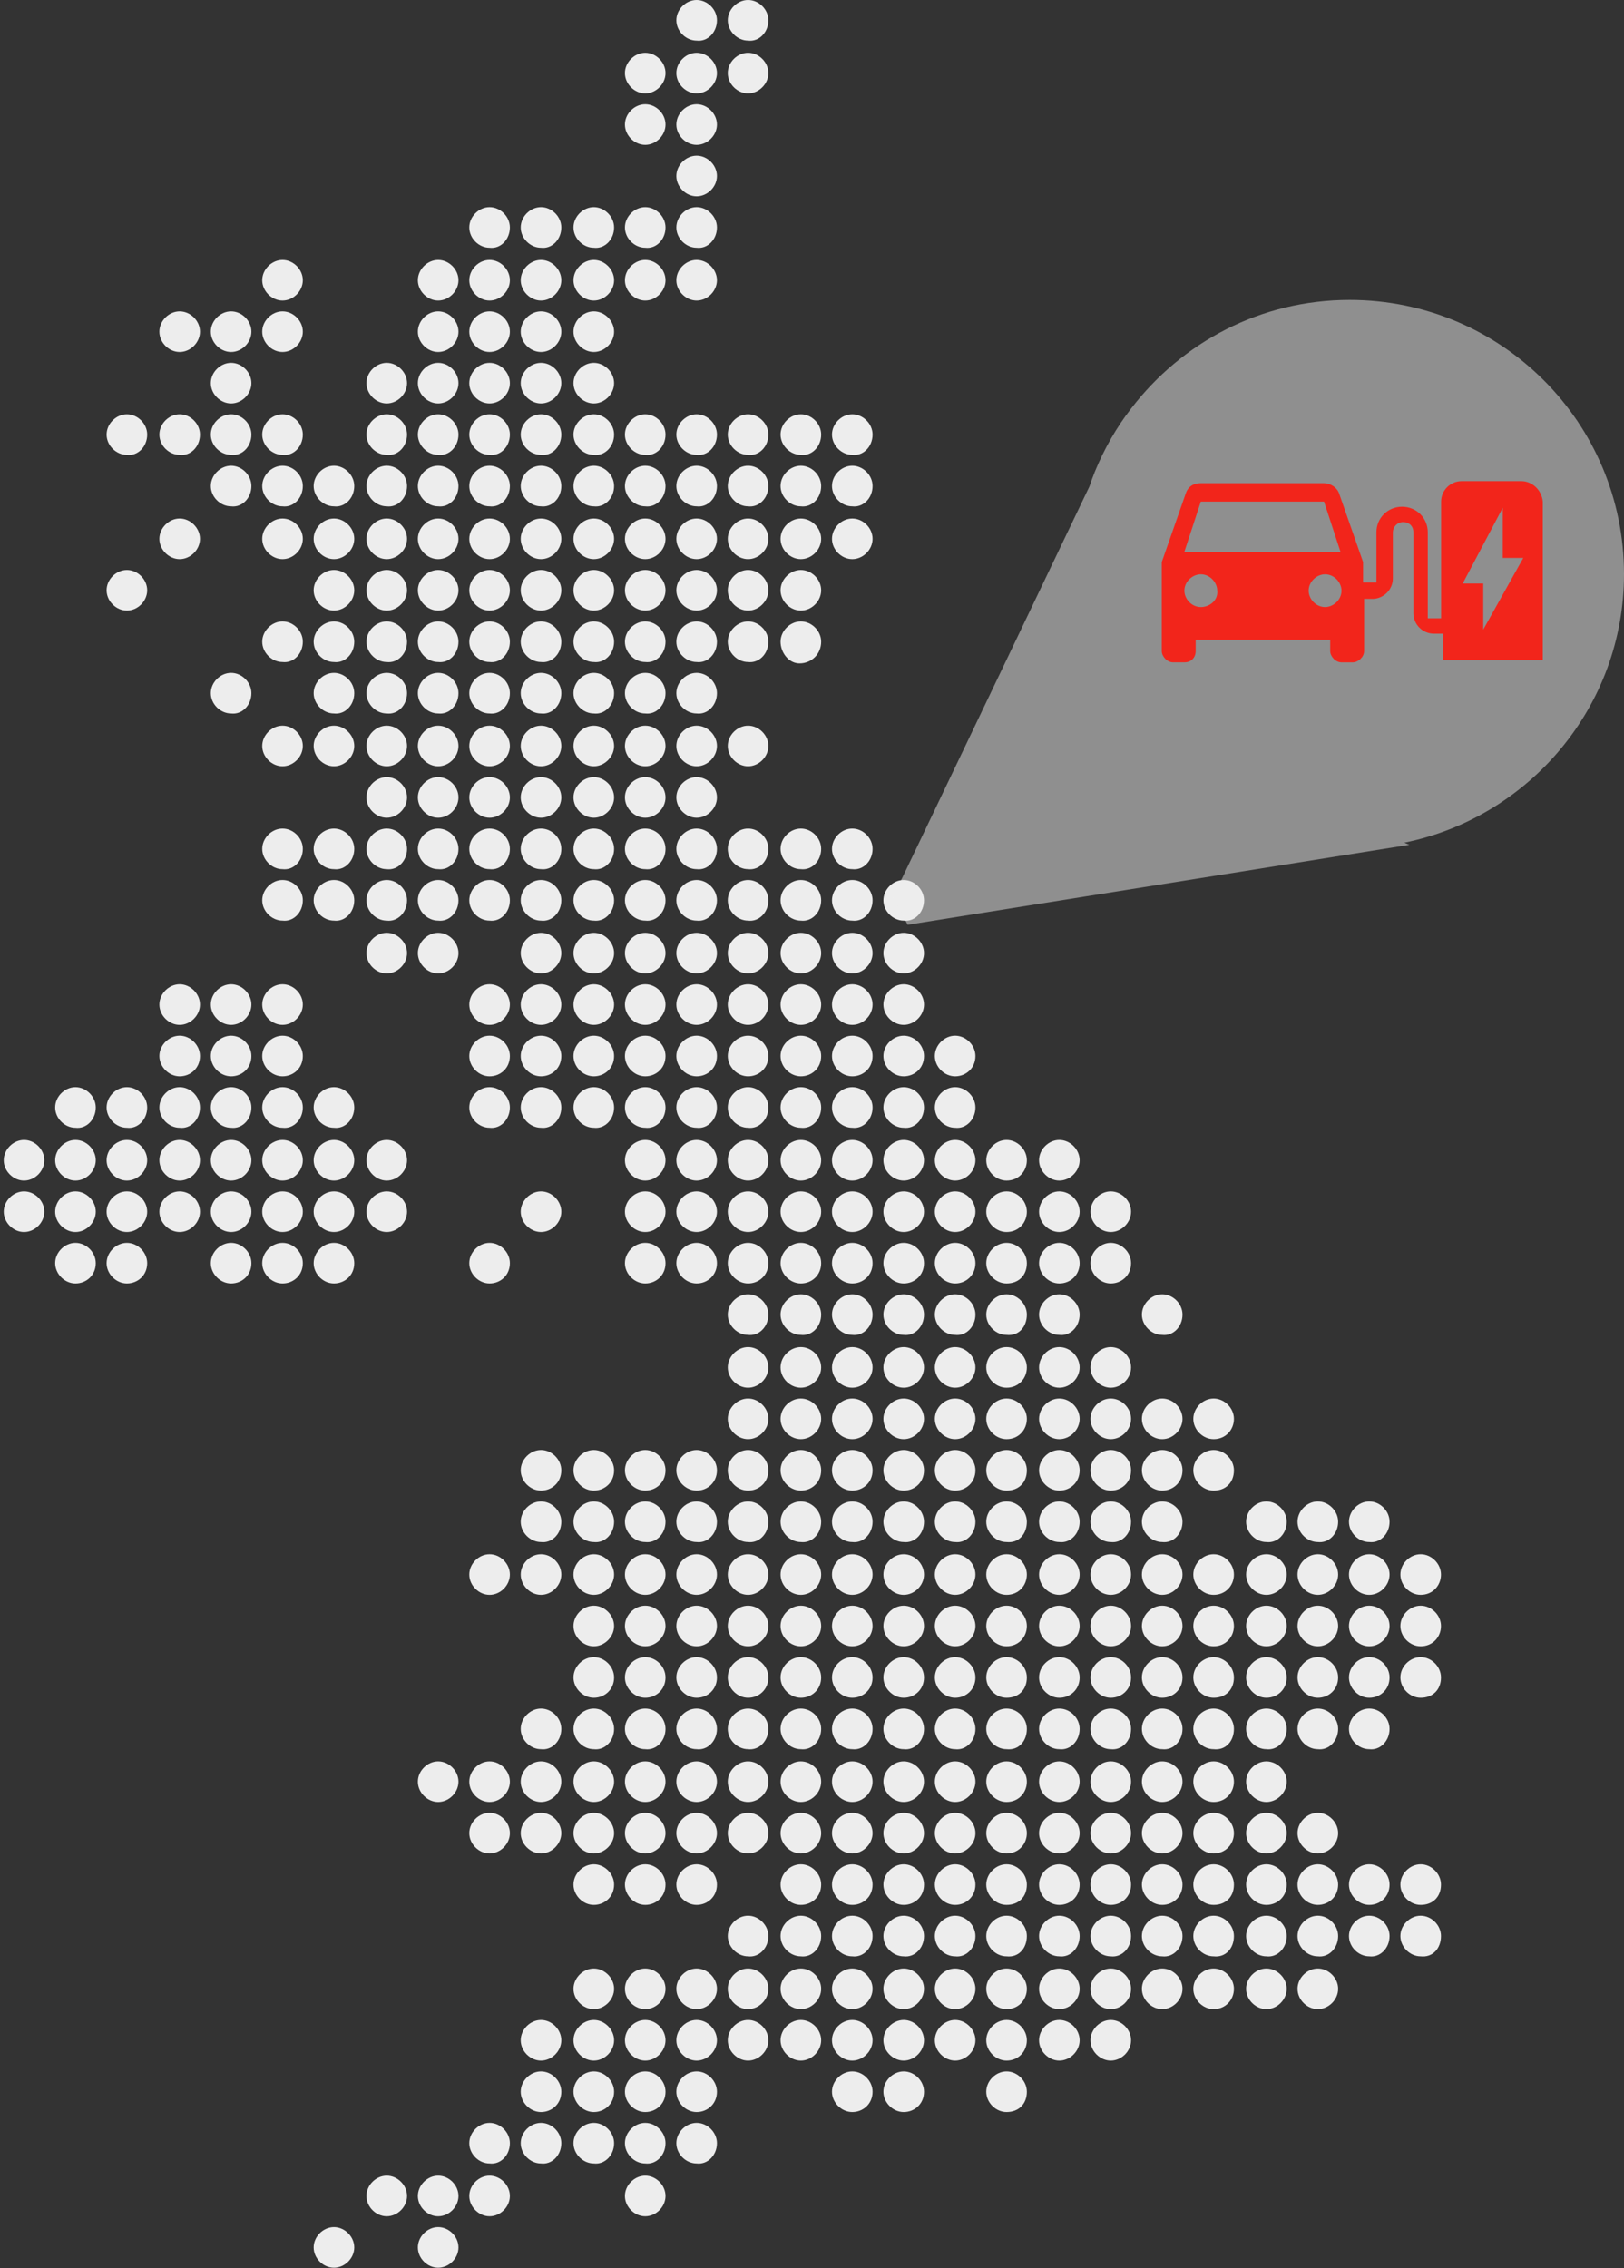
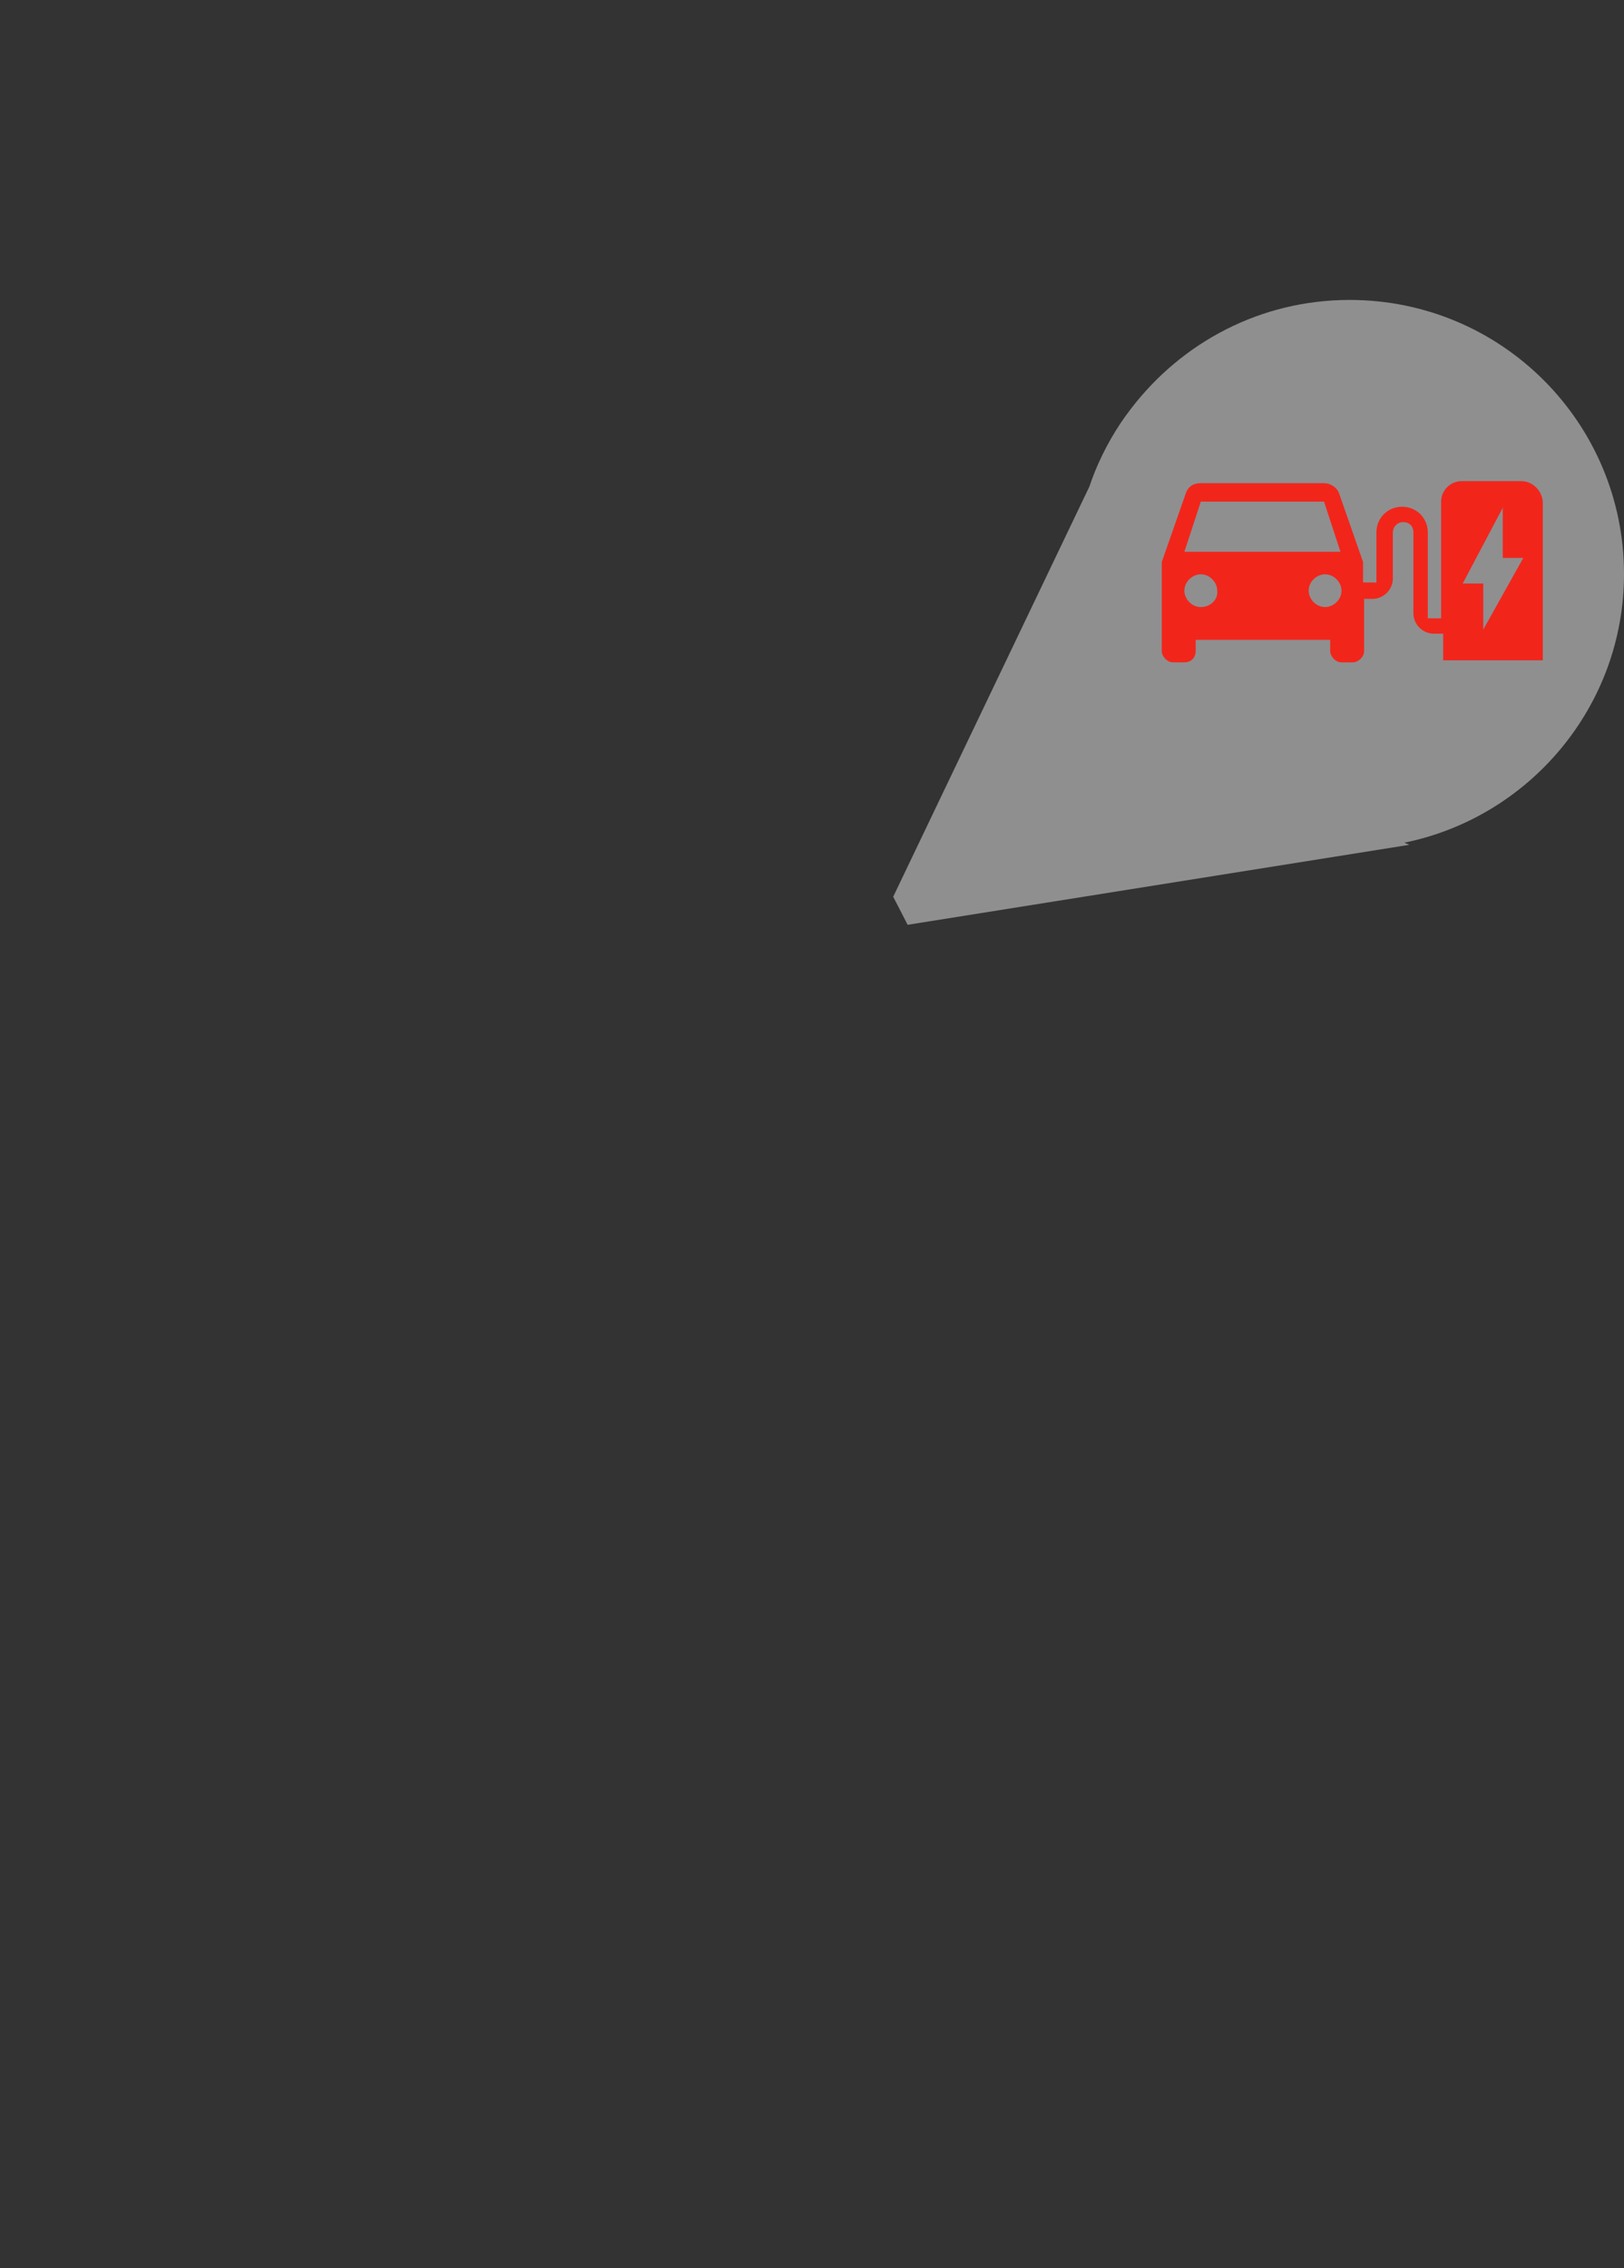
<svg xmlns="http://www.w3.org/2000/svg" width="260" height="363" viewBox="0 0 260 363" version="1.1">
  <rect x="0" y="0" width="260" height="363" fill="#333333" stroke="none" />
  <g id="EV-pages" stroke="none" stroke-width="1" fill="none" fill-rule="evenodd">
    <g id="EV-Hub" transform="translate(-570 -1475)" fill-rule="nonzero">
      <g id="charge-map-diagram" transform="translate(570 1475)">
        <g id="Group-4">
-           <path d="M114.783 3.25c0-1.733-1.516-3.25-3.25-3.25-1.733 0-3.25 1.517-3.25 3.25s1.517 3.25 3.25 3.25c1.734.217 3.25-1.3 3.25-3.25zm8.234 0c0-1.733-1.517-3.25-3.25-3.25-1.734 0-3.25 1.517-3.25 3.25s1.516 3.25 3.25 3.25c1.733.217 3.25-1.3 3.25-3.25zM106.55 11.7c0-1.733-1.517-3.25-3.25-3.25s-3.25 1.517-3.25 3.25 1.517 3.25 3.25 3.25 3.25-1.517 3.25-3.25zm8.233 0c0-1.733-1.516-3.25-3.25-3.25-1.733 0-3.25 1.517-3.25 3.25s1.517 3.25 3.25 3.25c1.734 0 3.25-1.517 3.25-3.25zm8.234 0c0-1.733-1.517-3.25-3.25-3.25-1.734 0-3.25 1.517-3.25 3.25s1.516 3.25 3.25 3.25c1.733 0 3.25-1.517 3.25-3.25zm-16.467 8.233c0-1.733-1.517-3.25-3.25-3.25s-3.25 1.517-3.25 3.25c0 1.734 1.517 3.25 3.25 3.25s3.25-1.516 3.25-3.25zm8.233 0c0-1.733-1.516-3.25-3.25-3.25-1.733 0-3.25 1.517-3.25 3.25 0 1.734 1.517 3.25 3.25 3.25 1.734 0 3.25-1.516 3.25-3.25zm0 8.234c0-1.734-1.516-3.25-3.25-3.25-1.733 0-3.25 1.516-3.25 3.25 0 1.733 1.517 3.25 3.25 3.25 1.734 0 3.25-1.517 3.25-3.25zM81.633 36.4c0-1.733-1.516-3.25-3.25-3.25-1.733 0-3.25 1.517-3.25 3.25s1.517 3.25 3.25 3.25c1.734.217 3.25-1.3 3.25-3.25zm8.234 0c0-1.733-1.517-3.25-3.25-3.25-1.734 0-3.25 1.517-3.25 3.25s1.516 3.25 3.25 3.25c1.733.217 3.25-1.3 3.25-3.25zm8.45 0c0-1.733-1.517-3.25-3.25-3.25-1.734 0-3.25 1.517-3.25 3.25s1.516 3.25 3.25 3.25c1.733.217 3.25-1.3 3.25-3.25zm8.233 0c0-1.733-1.517-3.25-3.25-3.25s-3.25 1.517-3.25 3.25 1.517 3.25 3.25 3.25c1.733.217 3.25-1.3 3.25-3.25zm8.233 0c0-1.733-1.516-3.25-3.25-3.25-1.733 0-3.25 1.517-3.25 3.25s1.517 3.25 3.25 3.25c1.734.217 3.25-1.3 3.25-3.25zm-66.3 8.45c0-1.733-1.516-3.25-3.25-3.25-1.733 0-3.25 1.517-3.25 3.25s1.517 3.25 3.25 3.25c1.734 0 3.25-1.517 3.25-3.25zm24.917 0c0-1.733-1.517-3.25-3.25-3.25s-3.25 1.517-3.25 3.25 1.517 3.25 3.25 3.25 3.25-1.517 3.25-3.25zm8.233 0c0-1.733-1.516-3.25-3.25-3.25-1.733 0-3.25 1.517-3.25 3.25s1.517 3.25 3.25 3.25c1.734 0 3.25-1.517 3.25-3.25zm8.234 0c0-1.733-1.517-3.25-3.25-3.25-1.734 0-3.25 1.517-3.25 3.25s1.516 3.25 3.25 3.25c1.733 0 3.25-1.517 3.25-3.25zm8.45 0c0-1.733-1.517-3.25-3.25-3.25-1.734 0-3.25 1.517-3.25 3.25s1.516 3.25 3.25 3.25c1.733 0 3.25-1.517 3.25-3.25zm8.233 0c0-1.733-1.517-3.25-3.25-3.25s-3.25 1.517-3.25 3.25 1.517 3.25 3.25 3.25 3.25-1.517 3.25-3.25zm8.233 0c0-1.733-1.516-3.25-3.25-3.25-1.733 0-3.25 1.517-3.25 3.25s1.517 3.25 3.25 3.25c1.734 0 3.25-1.517 3.25-3.25zm-82.766 8.233c0-1.733-1.517-3.25-3.25-3.25-1.734 0-3.25 1.517-3.25 3.25 0 1.734 1.516 3.25 3.25 3.25 1.733 0 3.25-1.516 3.25-3.25zm8.233 0c0-1.733-1.517-3.25-3.25-3.25s-3.25 1.517-3.25 3.25c0 1.734 1.517 3.25 3.25 3.25s3.25-1.516 3.25-3.25zm8.233 0c0-1.733-1.516-3.25-3.25-3.25-1.733 0-3.25 1.517-3.25 3.25 0 1.734 1.517 3.25 3.25 3.25 1.734 0 3.25-1.516 3.25-3.25zm24.917 0c0-1.733-1.517-3.25-3.25-3.25s-3.25 1.517-3.25 3.25c0 1.734 1.517 3.25 3.25 3.25s3.25-1.516 3.25-3.25zm8.233 0c0-1.733-1.516-3.25-3.25-3.25-1.733 0-3.25 1.517-3.25 3.25 0 1.734 1.517 3.25 3.25 3.25 1.734 0 3.25-1.516 3.25-3.25zm8.234 0c0-1.733-1.517-3.25-3.25-3.25-1.734 0-3.25 1.517-3.25 3.25 0 1.734 1.516 3.25 3.25 3.25 1.733 0 3.25-1.516 3.25-3.25zm8.45 0c0-1.733-1.517-3.25-3.25-3.25-1.734 0-3.25 1.517-3.25 3.25 0 1.734 1.516 3.25 3.25 3.25 1.733 0 3.25-1.516 3.25-3.25zM40.25 61.317c0-1.734-1.517-3.25-3.25-3.25s-3.25 1.516-3.25 3.25c0 1.733 1.517 3.25 3.25 3.25s3.25-1.517 3.25-3.25zm24.917 0c0-1.734-1.517-3.25-3.25-3.25-1.734 0-3.25 1.516-3.25 3.25 0 1.733 1.516 3.25 3.25 3.25 1.733 0 3.25-1.517 3.25-3.25zm8.233 0c0-1.734-1.517-3.25-3.25-3.25s-3.25 1.516-3.25 3.25c0 1.733 1.517 3.25 3.25 3.25s3.25-1.517 3.25-3.25zm8.233 0c0-1.734-1.516-3.25-3.25-3.25-1.733 0-3.25 1.516-3.25 3.25 0 1.733 1.517 3.25 3.25 3.25 1.734 0 3.25-1.517 3.25-3.25zm8.234 0c0-1.734-1.517-3.25-3.25-3.25-1.734 0-3.25 1.516-3.25 3.25 0 1.733 1.516 3.25 3.25 3.25 1.733 0 3.25-1.517 3.25-3.25zm8.45 0c0-1.734-1.517-3.25-3.25-3.25-1.734 0-3.25 1.516-3.25 3.25 0 1.733 1.516 3.25 3.25 3.25 1.733 0 3.25-1.517 3.25-3.25zm-74.75 8.233c0-1.733-1.517-3.25-3.25-3.25-1.734 0-3.25 1.517-3.25 3.25s1.516 3.25 3.25 3.25c1.733.217 3.25-1.3 3.25-3.25zm8.45 0c0-1.733-1.517-3.25-3.25-3.25-1.734 0-3.25 1.517-3.25 3.25s1.516 3.25 3.25 3.25c1.733.217 3.25-1.3 3.25-3.25zm8.233 0c0-1.733-1.517-3.25-3.25-3.25s-3.25 1.517-3.25 3.25S35.267 72.8 37 72.8c1.733.217 3.25-1.3 3.25-3.25zm8.233 0c0-1.733-1.516-3.25-3.25-3.25-1.733 0-3.25 1.517-3.25 3.25s1.517 3.25 3.25 3.25c1.734.217 3.25-1.3 3.25-3.25zm16.684 0c0-1.733-1.517-3.25-3.25-3.25-1.734 0-3.25 1.517-3.25 3.25s1.516 3.25 3.25 3.25c1.733.217 3.25-1.3 3.25-3.25zm8.233 0c0-1.733-1.517-3.25-3.25-3.25s-3.25 1.517-3.25 3.25 1.517 3.25 3.25 3.25c1.733.217 3.25-1.3 3.25-3.25zm8.233 0c0-1.733-1.516-3.25-3.25-3.25-1.733 0-3.25 1.517-3.25 3.25s1.517 3.25 3.25 3.25c1.734.217 3.25-1.3 3.25-3.25zm8.234 0c0-1.733-1.517-3.25-3.25-3.25-1.734 0-3.25 1.517-3.25 3.25s1.516 3.25 3.25 3.25c1.733.217 3.25-1.3 3.25-3.25zm8.45 0c0-1.733-1.517-3.25-3.25-3.25-1.734 0-3.25 1.517-3.25 3.25s1.516 3.25 3.25 3.25c1.733.217 3.25-1.3 3.25-3.25zm8.233 0c0-1.733-1.517-3.25-3.25-3.25s-3.25 1.517-3.25 3.25 1.517 3.25 3.25 3.25c1.733.217 3.25-1.3 3.25-3.25zm8.233 0c0-1.733-1.516-3.25-3.25-3.25-1.733 0-3.25 1.517-3.25 3.25s1.517 3.25 3.25 3.25c1.734.217 3.25-1.3 3.25-3.25zm8.234 0c0-1.733-1.517-3.25-3.25-3.25-1.734 0-3.25 1.517-3.25 3.25s1.516 3.25 3.25 3.25c1.733.217 3.25-1.3 3.25-3.25zm8.45 0c0-1.733-1.517-3.25-3.25-3.25-1.734 0-3.25 1.517-3.25 3.25s1.516 3.25 3.25 3.25c1.733.217 3.25-1.3 3.25-3.25zm8.233 0c0-1.733-1.517-3.25-3.25-3.25s-3.25 1.517-3.25 3.25 1.517 3.25 3.25 3.25c1.733.217 3.25-1.3 3.25-3.25zm-99.45 8.233c0-1.733-1.517-3.25-3.25-3.25s-3.25 1.517-3.25 3.25c0 1.734 1.517 3.25 3.25 3.25 1.733.217 3.25-1.3 3.25-3.25zm8.233 0c0-1.733-1.516-3.25-3.25-3.25-1.733 0-3.25 1.517-3.25 3.25 0 1.734 1.517 3.25 3.25 3.25 1.734.217 3.25-1.3 3.25-3.25zm8.234 0c0-1.733-1.517-3.25-3.25-3.25-1.734 0-3.25 1.517-3.25 3.25 0 1.734 1.516 3.25 3.25 3.25 1.733.217 3.25-1.3 3.25-3.25zm8.45 0c0-1.733-1.517-3.25-3.25-3.25-1.734 0-3.25 1.517-3.25 3.25 0 1.734 1.516 3.25 3.25 3.25 1.733.217 3.25-1.3 3.25-3.25zm8.233 0c0-1.733-1.517-3.25-3.25-3.25s-3.25 1.517-3.25 3.25c0 1.734 1.517 3.25 3.25 3.25 1.733.217 3.25-1.3 3.25-3.25zm8.233 0c0-1.733-1.516-3.25-3.25-3.25-1.733 0-3.25 1.517-3.25 3.25 0 1.734 1.517 3.25 3.25 3.25 1.734.217 3.25-1.3 3.25-3.25zm8.234 0c0-1.733-1.517-3.25-3.25-3.25-1.734 0-3.25 1.517-3.25 3.25 0 1.734 1.516 3.25 3.25 3.25 1.733.217 3.25-1.3 3.25-3.25zm8.45 0c0-1.733-1.517-3.25-3.25-3.25-1.734 0-3.25 1.517-3.25 3.25 0 1.734 1.516 3.25 3.25 3.25 1.733.217 3.25-1.3 3.25-3.25zm8.233 0c0-1.733-1.517-3.25-3.25-3.25s-3.25 1.517-3.25 3.25c0 1.734 1.517 3.25 3.25 3.25 1.733.217 3.25-1.3 3.25-3.25zm8.233 0c0-1.733-1.516-3.25-3.25-3.25-1.733 0-3.25 1.517-3.25 3.25 0 1.734 1.517 3.25 3.25 3.25 1.734.217 3.25-1.3 3.25-3.25zm8.234 0c0-1.733-1.517-3.25-3.25-3.25-1.734 0-3.25 1.517-3.25 3.25 0 1.734 1.516 3.25 3.25 3.25 1.733.217 3.25-1.3 3.25-3.25zm8.45 0c0-1.733-1.517-3.25-3.25-3.25-1.734 0-3.25 1.517-3.25 3.25 0 1.734 1.516 3.25 3.25 3.25 1.733.217 3.25-1.3 3.25-3.25zm8.233 0c0-1.733-1.517-3.25-3.25-3.25s-3.25 1.517-3.25 3.25c0 1.734 1.517 3.25 3.25 3.25 1.733.217 3.25-1.3 3.25-3.25zm-107.683 8.45c0-1.733-1.517-3.25-3.25-3.25-1.734 0-3.25 1.517-3.25 3.25 0 1.734 1.516 3.25 3.25 3.25 1.733 0 3.25-1.516 3.25-3.25zm16.466 0c0-1.733-1.516-3.25-3.25-3.25-1.733 0-3.25 1.517-3.25 3.25 0 1.734 1.517 3.25 3.25 3.25 1.734 0 3.25-1.516 3.25-3.25zm8.234 0c0-1.733-1.517-3.25-3.25-3.25-1.734 0-3.25 1.517-3.25 3.25 0 1.734 1.516 3.25 3.25 3.25 1.733 0 3.25-1.516 3.25-3.25zm8.45 0c0-1.733-1.517-3.25-3.25-3.25-1.734 0-3.25 1.517-3.25 3.25 0 1.734 1.516 3.25 3.25 3.25 1.733 0 3.25-1.516 3.25-3.25zm8.233 0c0-1.733-1.517-3.25-3.25-3.25s-3.25 1.517-3.25 3.25c0 1.734 1.517 3.25 3.25 3.25s3.25-1.516 3.25-3.25zm8.233 0c0-1.733-1.516-3.25-3.25-3.25-1.733 0-3.25 1.517-3.25 3.25 0 1.734 1.517 3.25 3.25 3.25 1.734 0 3.25-1.516 3.25-3.25zm8.234 0c0-1.733-1.517-3.25-3.25-3.25-1.734 0-3.25 1.517-3.25 3.25 0 1.734 1.516 3.25 3.25 3.25 1.733 0 3.25-1.516 3.25-3.25zm8.45 0c0-1.733-1.517-3.25-3.25-3.25-1.734 0-3.25 1.517-3.25 3.25 0 1.734 1.516 3.25 3.25 3.25 1.733 0 3.25-1.516 3.25-3.25zm8.233 0c0-1.733-1.517-3.25-3.25-3.25s-3.25 1.517-3.25 3.25c0 1.734 1.517 3.25 3.25 3.25s3.25-1.516 3.25-3.25zm8.233 0c0-1.733-1.516-3.25-3.25-3.25-1.733 0-3.25 1.517-3.25 3.25 0 1.734 1.517 3.25 3.25 3.25 1.734 0 3.25-1.516 3.25-3.25zm8.234 0c0-1.733-1.517-3.25-3.25-3.25-1.734 0-3.25 1.517-3.25 3.25 0 1.734 1.516 3.25 3.25 3.25 1.733 0 3.25-1.516 3.25-3.25zm8.45 0c0-1.733-1.517-3.25-3.25-3.25-1.734 0-3.25 1.517-3.25 3.25 0 1.734 1.516 3.25 3.25 3.25 1.733 0 3.25-1.516 3.25-3.25zm8.233 0c0-1.733-1.517-3.25-3.25-3.25s-3.25 1.517-3.25 3.25c0 1.734 1.517 3.25 3.25 3.25s3.25-1.516 3.25-3.25zM23.567 94.467c0-1.734-1.517-3.25-3.25-3.25-1.734 0-3.25 1.516-3.25 3.25 0 1.733 1.516 3.25 3.25 3.25 1.733 0 3.25-1.517 3.25-3.25zm33.15 0c0-1.734-1.517-3.25-3.25-3.25-1.734 0-3.25 1.516-3.25 3.25 0 1.733 1.516 3.25 3.25 3.25 1.733 0 3.25-1.517 3.25-3.25zm8.45 0c0-1.734-1.517-3.25-3.25-3.25-1.734 0-3.25 1.516-3.25 3.25 0 1.733 1.516 3.25 3.25 3.25 1.733 0 3.25-1.517 3.25-3.25zm8.233 0c0-1.734-1.517-3.25-3.25-3.25s-3.25 1.516-3.25 3.25c0 1.733 1.517 3.25 3.25 3.25s3.25-1.517 3.25-3.25zm8.233 0c0-1.734-1.516-3.25-3.25-3.25-1.733 0-3.25 1.516-3.25 3.25 0 1.733 1.517 3.25 3.25 3.25 1.734 0 3.25-1.517 3.25-3.25zm8.234 0c0-1.734-1.517-3.25-3.25-3.25-1.734 0-3.25 1.516-3.25 3.25 0 1.733 1.516 3.25 3.25 3.25 1.733 0 3.25-1.517 3.25-3.25zm8.45 0c0-1.734-1.517-3.25-3.25-3.25-1.734 0-3.25 1.516-3.25 3.25 0 1.733 1.516 3.25 3.25 3.25 1.733 0 3.25-1.517 3.25-3.25zm8.233 0c0-1.734-1.517-3.25-3.25-3.25s-3.25 1.516-3.25 3.25c0 1.733 1.517 3.25 3.25 3.25s3.25-1.517 3.25-3.25zm8.233 0c0-1.734-1.516-3.25-3.25-3.25-1.733 0-3.25 1.516-3.25 3.25 0 1.733 1.517 3.25 3.25 3.25 1.734 0 3.25-1.517 3.25-3.25zm8.234 0c0-1.734-1.517-3.25-3.25-3.25-1.734 0-3.25 1.516-3.25 3.25 0 1.733 1.516 3.25 3.25 3.25 1.733 0 3.25-1.517 3.25-3.25zm8.45 0c0-1.734-1.517-3.25-3.25-3.25-1.734 0-3.25 1.516-3.25 3.25 0 1.733 1.516 3.25 3.25 3.25 1.733 0 3.25-1.517 3.25-3.25zM48.483 102.7c0-1.733-1.516-3.25-3.25-3.25-1.733 0-3.25 1.517-3.25 3.25s1.517 3.25 3.25 3.25c1.734.217 3.25-1.3 3.25-3.25zm8.234 0c0-1.733-1.517-3.25-3.25-3.25-1.734 0-3.25 1.517-3.25 3.25s1.516 3.25 3.25 3.25c1.733.217 3.25-1.3 3.25-3.25zm8.45 0c0-1.733-1.517-3.25-3.25-3.25-1.734 0-3.25 1.517-3.25 3.25s1.516 3.25 3.25 3.25c1.733.217 3.25-1.3 3.25-3.25zm8.233 0c0-1.733-1.517-3.25-3.25-3.25s-3.25 1.517-3.25 3.25 1.517 3.25 3.25 3.25c1.733.217 3.25-1.3 3.25-3.25zm8.233 0c0-1.733-1.516-3.25-3.25-3.25-1.733 0-3.25 1.517-3.25 3.25s1.517 3.25 3.25 3.25c1.734.217 3.25-1.3 3.25-3.25zm8.234 0c0-1.733-1.517-3.25-3.25-3.25-1.734 0-3.25 1.517-3.25 3.25s1.516 3.25 3.25 3.25c1.733.217 3.25-1.3 3.25-3.25zm8.45 0c0-1.733-1.517-3.25-3.25-3.25-1.734 0-3.25 1.517-3.25 3.25s1.516 3.25 3.25 3.25c1.733.217 3.25-1.3 3.25-3.25zm8.233 0c0-1.733-1.517-3.25-3.25-3.25s-3.25 1.517-3.25 3.25 1.517 3.25 3.25 3.25c1.733.217 3.25-1.3 3.25-3.25zm8.233 0c0-1.733-1.516-3.25-3.25-3.25-1.733 0-3.25 1.517-3.25 3.25s1.517 3.25 3.25 3.25c1.734.217 3.25-1.3 3.25-3.25zm8.234 0c0-1.733-1.517-3.25-3.25-3.25-1.734 0-3.25 1.517-3.25 3.25s1.516 3.25 3.25 3.25c1.733.217 3.25-1.3 3.25-3.25zm8.45 0c0-1.733-1.517-3.25-3.25-3.25-1.734 0-3.25 1.517-3.25 3.25s1.3 3.467 3.033 3.467c1.95 0 3.467-1.517 3.467-3.467zm-91.217 8.233c0-1.733-1.517-3.25-3.25-3.25s-3.25 1.517-3.25 3.25c0 1.734 1.517 3.25 3.25 3.25 1.733.217 3.25-1.3 3.25-3.25zm16.467 0c0-1.733-1.517-3.25-3.25-3.25-1.734 0-3.25 1.517-3.25 3.25 0 1.734 1.516 3.25 3.25 3.25 1.733.217 3.25-1.3 3.25-3.25zm8.45 0c0-1.733-1.517-3.25-3.25-3.25-1.734 0-3.25 1.517-3.25 3.25 0 1.734 1.516 3.25 3.25 3.25 1.733.217 3.25-1.3 3.25-3.25zm8.233 0c0-1.733-1.517-3.25-3.25-3.25s-3.25 1.517-3.25 3.25c0 1.734 1.517 3.25 3.25 3.25 1.733.217 3.25-1.3 3.25-3.25zm8.233 0c0-1.733-1.516-3.25-3.25-3.25-1.733 0-3.25 1.517-3.25 3.25 0 1.734 1.517 3.25 3.25 3.25 1.734.217 3.25-1.3 3.25-3.25zm8.234 0c0-1.733-1.517-3.25-3.25-3.25-1.734 0-3.25 1.517-3.25 3.25 0 1.734 1.516 3.25 3.25 3.25 1.733.217 3.25-1.3 3.25-3.25zm8.45 0c0-1.733-1.517-3.25-3.25-3.25-1.734 0-3.25 1.517-3.25 3.25 0 1.734 1.516 3.25 3.25 3.25 1.733.217 3.25-1.3 3.25-3.25zm8.233 0c0-1.733-1.517-3.25-3.25-3.25s-3.25 1.517-3.25 3.25c0 1.734 1.517 3.25 3.25 3.25 1.733.217 3.25-1.3 3.25-3.25zm8.233 0c0-1.733-1.516-3.25-3.25-3.25-1.733 0-3.25 1.517-3.25 3.25 0 1.734 1.517 3.25 3.25 3.25 1.734.217 3.25-1.3 3.25-3.25zm-66.3 8.45c0-1.733-1.516-3.25-3.25-3.25-1.733 0-3.25 1.517-3.25 3.25 0 1.734 1.517 3.25 3.25 3.25 1.734 0 3.25-1.516 3.25-3.25zm8.234 0c0-1.733-1.517-3.25-3.25-3.25-1.734 0-3.25 1.517-3.25 3.25 0 1.734 1.516 3.25 3.25 3.25 1.733 0 3.25-1.516 3.25-3.25zm8.45 0c0-1.733-1.517-3.25-3.25-3.25-1.734 0-3.25 1.517-3.25 3.25 0 1.734 1.516 3.25 3.25 3.25 1.733 0 3.25-1.516 3.25-3.25zm8.233 0c0-1.733-1.517-3.25-3.25-3.25s-3.25 1.517-3.25 3.25c0 1.734 1.517 3.25 3.25 3.25s3.25-1.516 3.25-3.25zm8.233 0c0-1.733-1.516-3.25-3.25-3.25-1.733 0-3.25 1.517-3.25 3.25 0 1.734 1.517 3.25 3.25 3.25 1.734 0 3.25-1.516 3.25-3.25zm8.234 0c0-1.733-1.517-3.25-3.25-3.25-1.734 0-3.25 1.517-3.25 3.25 0 1.734 1.516 3.25 3.25 3.25 1.733 0 3.25-1.516 3.25-3.25zm8.45 0c0-1.733-1.517-3.25-3.25-3.25-1.734 0-3.25 1.517-3.25 3.25 0 1.734 1.516 3.25 3.25 3.25 1.733 0 3.25-1.516 3.25-3.25zm8.233 0c0-1.733-1.517-3.25-3.25-3.25s-3.25 1.517-3.25 3.25c0 1.734 1.517 3.25 3.25 3.25s3.25-1.516 3.25-3.25zm8.233 0c0-1.733-1.516-3.25-3.25-3.25-1.733 0-3.25 1.517-3.25 3.25 0 1.734 1.517 3.25 3.25 3.25 1.734 0 3.25-1.516 3.25-3.25zm8.234 0c0-1.733-1.517-3.25-3.25-3.25-1.734 0-3.25 1.517-3.25 3.25 0 1.734 1.516 3.25 3.25 3.25 1.733 0 3.25-1.516 3.25-3.25zm-57.85 8.234c0-1.734-1.517-3.25-3.25-3.25-1.734 0-3.25 1.516-3.25 3.25 0 1.733 1.516 3.25 3.25 3.25 1.733 0 3.25-1.517 3.25-3.25zm8.233 0c0-1.734-1.517-3.25-3.25-3.25s-3.25 1.516-3.25 3.25c0 1.733 1.517 3.25 3.25 3.25s3.25-1.517 3.25-3.25zm8.233 0c0-1.734-1.516-3.25-3.25-3.25-1.733 0-3.25 1.516-3.25 3.25 0 1.733 1.517 3.25 3.25 3.25 1.734 0 3.25-1.517 3.25-3.25zm8.234 0c0-1.734-1.517-3.25-3.25-3.25-1.734 0-3.25 1.516-3.25 3.25 0 1.733 1.516 3.25 3.25 3.25 1.733 0 3.25-1.517 3.25-3.25zm8.45 0c0-1.734-1.517-3.25-3.25-3.25-1.734 0-3.25 1.516-3.25 3.25 0 1.733 1.516 3.25 3.25 3.25 1.733 0 3.25-1.517 3.25-3.25zm8.233 0c0-1.734-1.517-3.25-3.25-3.25s-3.25 1.516-3.25 3.25c0 1.733 1.517 3.25 3.25 3.25s3.25-1.517 3.25-3.25zm8.233 0c0-1.734-1.516-3.25-3.25-3.25-1.733 0-3.25 1.516-3.25 3.25 0 1.733 1.517 3.25 3.25 3.25 1.734 0 3.25-1.517 3.25-3.25zm-66.3 8.233c0-1.733-1.516-3.25-3.25-3.25-1.733 0-3.25 1.517-3.25 3.25s1.517 3.25 3.25 3.25c1.734.217 3.25-1.3 3.25-3.25zm8.234 0c0-1.733-1.517-3.25-3.25-3.25-1.734 0-3.25 1.517-3.25 3.25s1.516 3.25 3.25 3.25c1.733.217 3.25-1.3 3.25-3.25zm8.45 0c0-1.733-1.517-3.25-3.25-3.25-1.734 0-3.25 1.517-3.25 3.25s1.516 3.25 3.25 3.25c1.733.217 3.25-1.3 3.25-3.25zm8.233 0c0-1.733-1.517-3.25-3.25-3.25s-3.25 1.517-3.25 3.25 1.517 3.25 3.25 3.25c1.733.217 3.25-1.3 3.25-3.25zm8.233 0c0-1.733-1.516-3.25-3.25-3.25-1.733 0-3.25 1.517-3.25 3.25s1.517 3.25 3.25 3.25c1.734.217 3.25-1.3 3.25-3.25zm8.234 0c0-1.733-1.517-3.25-3.25-3.25-1.734 0-3.25 1.517-3.25 3.25s1.516 3.25 3.25 3.25c1.733.217 3.25-1.3 3.25-3.25zm8.45 0c0-1.733-1.517-3.25-3.25-3.25-1.734 0-3.25 1.517-3.25 3.25s1.516 3.25 3.25 3.25c1.733.217 3.25-1.3 3.25-3.25zm8.233 0c0-1.733-1.517-3.25-3.25-3.25s-3.25 1.517-3.25 3.25 1.517 3.25 3.25 3.25c1.733.217 3.25-1.3 3.25-3.25zm8.233 0c0-1.733-1.516-3.25-3.25-3.25-1.733 0-3.25 1.517-3.25 3.25s1.517 3.25 3.25 3.25c1.734.217 3.25-1.3 3.25-3.25zm8.234 0c0-1.733-1.517-3.25-3.25-3.25-1.734 0-3.25 1.517-3.25 3.25s1.516 3.25 3.25 3.25c1.733.217 3.25-1.3 3.25-3.25zm8.45 0c0-1.733-1.517-3.25-3.25-3.25-1.734 0-3.25 1.517-3.25 3.25s1.516 3.25 3.25 3.25c1.733.217 3.25-1.3 3.25-3.25zm8.233 0c0-1.733-1.517-3.25-3.25-3.25s-3.25 1.517-3.25 3.25 1.517 3.25 3.25 3.25c1.733.217 3.25-1.3 3.25-3.25zm-91.217 8.233c0-1.733-1.516-3.25-3.25-3.25-1.733 0-3.25 1.517-3.25 3.25 0 1.734 1.517 3.25 3.25 3.25 1.734.217 3.25-1.3 3.25-3.25zm8.234 0c0-1.733-1.517-3.25-3.25-3.25-1.734 0-3.25 1.517-3.25 3.25 0 1.734 1.516 3.25 3.25 3.25 1.733.217 3.25-1.3 3.25-3.25zm8.45 0c0-1.733-1.517-3.25-3.25-3.25-1.734 0-3.25 1.517-3.25 3.25 0 1.734 1.516 3.25 3.25 3.25 1.733.217 3.25-1.3 3.25-3.25zm8.233 0c0-1.733-1.517-3.25-3.25-3.25s-3.25 1.517-3.25 3.25c0 1.734 1.517 3.25 3.25 3.25 1.733.217 3.25-1.3 3.25-3.25zm8.233 0c0-1.733-1.516-3.25-3.25-3.25-1.733 0-3.25 1.517-3.25 3.25 0 1.734 1.517 3.25 3.25 3.25 1.734.217 3.25-1.3 3.25-3.25zm8.234 0c0-1.733-1.517-3.25-3.25-3.25-1.734 0-3.25 1.517-3.25 3.25 0 1.734 1.516 3.25 3.25 3.25 1.733.217 3.25-1.3 3.25-3.25zm8.45 0c0-1.733-1.517-3.25-3.25-3.25-1.734 0-3.25 1.517-3.25 3.25 0 1.734 1.516 3.25 3.25 3.25 1.733.217 3.25-1.3 3.25-3.25zm8.233 0c0-1.733-1.517-3.25-3.25-3.25s-3.25 1.517-3.25 3.25c0 1.734 1.517 3.25 3.25 3.25 1.733.217 3.25-1.3 3.25-3.25zm8.233 0c0-1.733-1.516-3.25-3.25-3.25-1.733 0-3.25 1.517-3.25 3.25 0 1.734 1.517 3.25 3.25 3.25 1.734.217 3.25-1.3 3.25-3.25zm8.234 0c0-1.733-1.517-3.25-3.25-3.25-1.734 0-3.25 1.517-3.25 3.25 0 1.734 1.516 3.25 3.25 3.25 1.733.217 3.25-1.3 3.25-3.25zm8.45 0c0-1.733-1.517-3.25-3.25-3.25-1.734 0-3.25 1.517-3.25 3.25 0 1.734 1.516 3.25 3.25 3.25 1.733.217 3.25-1.3 3.25-3.25zm8.233 0c0-1.733-1.517-3.25-3.25-3.25s-3.25 1.517-3.25 3.25c0 1.734 1.517 3.25 3.25 3.25 1.733.217 3.25-1.3 3.25-3.25zm8.233 0c0-1.733-1.516-3.25-3.25-3.25-1.733 0-3.25 1.517-3.25 3.25 0 1.734 1.517 3.25 3.25 3.25 1.734.217 3.25-1.3 3.25-3.25zm-82.766 8.45c0-1.733-1.517-3.25-3.25-3.25-1.734 0-3.25 1.517-3.25 3.25 0 1.734 1.516 3.25 3.25 3.25 1.733 0 3.25-1.516 3.25-3.25zm8.233 0c0-1.733-1.517-3.25-3.25-3.25s-3.25 1.517-3.25 3.25c0 1.734 1.517 3.25 3.25 3.25s3.25-1.516 3.25-3.25zm16.467 0c0-1.733-1.517-3.25-3.25-3.25-1.734 0-3.25 1.517-3.25 3.25 0 1.734 1.516 3.25 3.25 3.25 1.733 0 3.25-1.516 3.25-3.25zm8.45 0c0-1.733-1.517-3.25-3.25-3.25-1.734 0-3.25 1.517-3.25 3.25 0 1.734 1.516 3.25 3.25 3.25 1.733 0 3.25-1.516 3.25-3.25zm8.233 0c0-1.733-1.517-3.25-3.25-3.25s-3.25 1.517-3.25 3.25c0 1.734 1.517 3.25 3.25 3.25s3.25-1.516 3.25-3.25zm8.233 0c0-1.733-1.516-3.25-3.25-3.25-1.733 0-3.25 1.517-3.25 3.25 0 1.734 1.517 3.25 3.25 3.25 1.734 0 3.25-1.516 3.25-3.25zm8.234 0c0-1.733-1.517-3.25-3.25-3.25-1.734 0-3.25 1.517-3.25 3.25 0 1.734 1.516 3.25 3.25 3.25 1.733 0 3.25-1.516 3.25-3.25zm8.45 0c0-1.733-1.517-3.25-3.25-3.25-1.734 0-3.25 1.517-3.25 3.25 0 1.734 1.516 3.25 3.25 3.25 1.733 0 3.25-1.516 3.25-3.25zm8.233 0c0-1.733-1.517-3.25-3.25-3.25s-3.25 1.517-3.25 3.25c0 1.734 1.517 3.25 3.25 3.25s3.25-1.516 3.25-3.25zm8.233 0c0-1.733-1.516-3.25-3.25-3.25-1.733 0-3.25 1.517-3.25 3.25 0 1.734 1.517 3.25 3.25 3.25 1.734 0 3.25-1.516 3.25-3.25zm-115.916 8.234c0-1.734-1.517-3.25-3.25-3.25-1.734 0-3.25 1.516-3.25 3.25 0 1.733 1.516 3.25 3.25 3.25 1.733 0 3.25-1.517 3.25-3.25zm8.233 0c0-1.734-1.517-3.25-3.25-3.25s-3.25 1.516-3.25 3.25c0 1.733 1.517 3.25 3.25 3.25s3.25-1.517 3.25-3.25zm8.233 0c0-1.734-1.516-3.25-3.25-3.25-1.733 0-3.25 1.516-3.25 3.25 0 1.733 1.517 3.25 3.25 3.25 1.734 0 3.25-1.517 3.25-3.25zm33.15 0c0-1.734-1.516-3.25-3.25-3.25-1.733 0-3.25 1.516-3.25 3.25 0 1.733 1.517 3.25 3.25 3.25 1.734 0 3.25-1.517 3.25-3.25zm8.234 0c0-1.734-1.517-3.25-3.25-3.25-1.734 0-3.25 1.516-3.25 3.25 0 1.733 1.516 3.25 3.25 3.25 1.733 0 3.25-1.517 3.25-3.25zm8.45 0c0-1.734-1.517-3.25-3.25-3.25-1.734 0-3.25 1.516-3.25 3.25 0 1.733 1.516 3.25 3.25 3.25 1.733 0 3.25-1.517 3.25-3.25zm8.233 0c0-1.734-1.517-3.25-3.25-3.25s-3.25 1.516-3.25 3.25c0 1.733 1.517 3.25 3.25 3.25s3.25-1.517 3.25-3.25zm8.233 0c0-1.734-1.516-3.25-3.25-3.25-1.733 0-3.25 1.516-3.25 3.25 0 1.733 1.517 3.25 3.25 3.25 1.734 0 3.25-1.517 3.25-3.25zm8.234 0c0-1.734-1.517-3.25-3.25-3.25-1.734 0-3.25 1.516-3.25 3.25 0 1.733 1.516 3.25 3.25 3.25 1.733 0 3.25-1.517 3.25-3.25zm8.45 0c0-1.734-1.517-3.25-3.25-3.25-1.734 0-3.25 1.516-3.25 3.25 0 1.733 1.516 3.25 3.25 3.25 1.733 0 3.25-1.517 3.25-3.25zm8.233 0c0-1.734-1.517-3.25-3.25-3.25s-3.25 1.516-3.25 3.25c0 1.733 1.517 3.25 3.25 3.25s3.25-1.517 3.25-3.25zm8.233 0c0-1.734-1.516-3.25-3.25-3.25-1.733 0-3.25 1.516-3.25 3.25 0 1.733 1.517 3.25 3.25 3.25 1.734 0 3.25-1.517 3.25-3.25zM32.017 169c0-1.733-1.517-3.25-3.25-3.25-1.734 0-3.25 1.517-3.25 3.25s1.516 3.25 3.25 3.25c1.733 0 3.25-1.3 3.25-3.25zm8.233 0c0-1.733-1.517-3.25-3.25-3.25s-3.25 1.517-3.25 3.25 1.517 3.25 3.25 3.25 3.25-1.3 3.25-3.25zm8.233 0c0-1.733-1.516-3.25-3.25-3.25-1.733 0-3.25 1.517-3.25 3.25s1.517 3.25 3.25 3.25c1.734 0 3.25-1.3 3.25-3.25zm33.15 0c0-1.733-1.516-3.25-3.25-3.25-1.733 0-3.25 1.517-3.25 3.25s1.517 3.25 3.25 3.25c1.734 0 3.25-1.3 3.25-3.25zm8.234 0c0-1.733-1.517-3.25-3.25-3.25-1.734 0-3.25 1.517-3.25 3.25s1.516 3.25 3.25 3.25c1.733 0 3.25-1.3 3.25-3.25zm8.45 0c0-1.733-1.517-3.25-3.25-3.25-1.734 0-3.25 1.517-3.25 3.25s1.516 3.25 3.25 3.25c1.733 0 3.25-1.3 3.25-3.25zm8.233 0c0-1.733-1.517-3.25-3.25-3.25s-3.25 1.517-3.25 3.25 1.517 3.25 3.25 3.25 3.25-1.3 3.25-3.25zm8.233 0c0-1.733-1.516-3.25-3.25-3.25-1.733 0-3.25 1.517-3.25 3.25s1.517 3.25 3.25 3.25c1.734 0 3.25-1.3 3.25-3.25zm8.234 0c0-1.733-1.517-3.25-3.25-3.25-1.734 0-3.25 1.517-3.25 3.25s1.516 3.25 3.25 3.25c1.733 0 3.25-1.3 3.25-3.25zm8.45 0c0-1.733-1.517-3.25-3.25-3.25-1.734 0-3.25 1.517-3.25 3.25s1.516 3.25 3.25 3.25c1.733 0 3.25-1.3 3.25-3.25zm8.233 0c0-1.733-1.517-3.25-3.25-3.25s-3.25 1.517-3.25 3.25 1.517 3.25 3.25 3.25 3.25-1.3 3.25-3.25zm8.233 0c0-1.733-1.516-3.25-3.25-3.25-1.733 0-3.25 1.517-3.25 3.25s1.517 3.25 3.25 3.25c1.734 0 3.25-1.3 3.25-3.25zm8.234 0c0-1.733-1.517-3.25-3.25-3.25-1.734 0-3.25 1.517-3.25 3.25s1.516 3.25 3.25 3.25c1.733 0 3.25-1.3 3.25-3.25zm-140.834 8.233c0-1.733-1.516-3.25-3.25-3.25-1.733 0-3.25 1.517-3.25 3.25 0 1.734 1.517 3.25 3.25 3.25 1.734.217 3.25-1.3 3.25-3.25zm8.234 0c0-1.733-1.517-3.25-3.25-3.25-1.734 0-3.25 1.517-3.25 3.25 0 1.734 1.516 3.25 3.25 3.25 1.733.217 3.25-1.3 3.25-3.25zm8.45 0c0-1.733-1.517-3.25-3.25-3.25-1.734 0-3.25 1.517-3.25 3.25 0 1.734 1.516 3.25 3.25 3.25 1.733.217 3.25-1.3 3.25-3.25zm8.233 0c0-1.733-1.517-3.25-3.25-3.25s-3.25 1.517-3.25 3.25c0 1.734 1.517 3.25 3.25 3.25 1.733.217 3.25-1.3 3.25-3.25zm8.233 0c0-1.733-1.516-3.25-3.25-3.25-1.733 0-3.25 1.517-3.25 3.25 0 1.734 1.517 3.25 3.25 3.25 1.734.217 3.25-1.3 3.25-3.25zm8.234 0c0-1.733-1.517-3.25-3.25-3.25-1.734 0-3.25 1.517-3.25 3.25 0 1.734 1.516 3.25 3.25 3.25 1.733.217 3.25-1.3 3.25-3.25zm24.916 0c0-1.733-1.516-3.25-3.25-3.25-1.733 0-3.25 1.517-3.25 3.25 0 1.734 1.517 3.25 3.25 3.25 1.734.217 3.25-1.3 3.25-3.25zm8.234 0c0-1.733-1.517-3.25-3.25-3.25-1.734 0-3.25 1.517-3.25 3.25 0 1.734 1.516 3.25 3.25 3.25 1.733.217 3.25-1.3 3.25-3.25zm8.45 0c0-1.733-1.517-3.25-3.25-3.25-1.734 0-3.25 1.517-3.25 3.25 0 1.734 1.516 3.25 3.25 3.25 1.733.217 3.25-1.3 3.25-3.25zm8.233 0c0-1.733-1.517-3.25-3.25-3.25s-3.25 1.517-3.25 3.25c0 1.734 1.517 3.25 3.25 3.25 1.733.217 3.25-1.3 3.25-3.25zm8.233 0c0-1.733-1.516-3.25-3.25-3.25-1.733 0-3.25 1.517-3.25 3.25 0 1.734 1.517 3.25 3.25 3.25 1.734.217 3.25-1.3 3.25-3.25zm8.234 0c0-1.733-1.517-3.25-3.25-3.25-1.734 0-3.25 1.517-3.25 3.25 0 1.734 1.516 3.25 3.25 3.25 1.733.217 3.25-1.3 3.25-3.25zm8.45 0c0-1.733-1.517-3.25-3.25-3.25-1.734 0-3.25 1.517-3.25 3.25 0 1.734 1.516 3.25 3.25 3.25 1.733.217 3.25-1.3 3.25-3.25zm8.233 0c0-1.733-1.517-3.25-3.25-3.25s-3.25 1.517-3.25 3.25c0 1.734 1.517 3.25 3.25 3.25 1.733.217 3.25-1.3 3.25-3.25zm8.233 0c0-1.733-1.516-3.25-3.25-3.25-1.733 0-3.25 1.517-3.25 3.25 0 1.734 1.517 3.25 3.25 3.25 1.734.217 3.25-1.3 3.25-3.25zm8.234 0c0-1.733-1.517-3.25-3.25-3.25-1.734 0-3.25 1.517-3.25 3.25 0 1.734 1.516 3.25 3.25 3.25 1.733.217 3.25-1.3 3.25-3.25zM7.1 185.683c0-1.733-1.517-3.25-3.25-3.25S.6 183.95.6 185.683c0 1.734 1.517 3.25 3.25 3.25s3.25-1.516 3.25-3.25zm8.233 0c0-1.733-1.516-3.25-3.25-3.25-1.733 0-3.25 1.517-3.25 3.25 0 1.734 1.517 3.25 3.25 3.25 1.734 0 3.25-1.516 3.25-3.25zm8.234 0c0-1.733-1.517-3.25-3.25-3.25-1.734 0-3.25 1.517-3.25 3.25 0 1.734 1.516 3.25 3.25 3.25 1.733 0 3.25-1.516 3.25-3.25zm8.45 0c0-1.733-1.517-3.25-3.25-3.25-1.734 0-3.25 1.517-3.25 3.25 0 1.734 1.516 3.25 3.25 3.25 1.733 0 3.25-1.516 3.25-3.25zm8.233 0c0-1.733-1.517-3.25-3.25-3.25s-3.25 1.517-3.25 3.25c0 1.734 1.517 3.25 3.25 3.25s3.25-1.516 3.25-3.25zm8.233 0c0-1.733-1.516-3.25-3.25-3.25-1.733 0-3.25 1.517-3.25 3.25 0 1.734 1.517 3.25 3.25 3.25 1.734 0 3.25-1.516 3.25-3.25zm8.234 0c0-1.733-1.517-3.25-3.25-3.25-1.734 0-3.25 1.517-3.25 3.25 0 1.734 1.516 3.25 3.25 3.25 1.733 0 3.25-1.516 3.25-3.25zm8.45 0c0-1.733-1.517-3.25-3.25-3.25-1.734 0-3.25 1.517-3.25 3.25 0 1.734 1.516 3.25 3.25 3.25 1.733 0 3.25-1.516 3.25-3.25zm41.383 0c0-1.733-1.517-3.25-3.25-3.25s-3.25 1.517-3.25 3.25c0 1.734 1.517 3.25 3.25 3.25s3.25-1.516 3.25-3.25zm8.233 0c0-1.733-1.516-3.25-3.25-3.25-1.733 0-3.25 1.517-3.25 3.25 0 1.734 1.517 3.25 3.25 3.25 1.734 0 3.25-1.516 3.25-3.25zm8.234 0c0-1.733-1.517-3.25-3.25-3.25-1.734 0-3.25 1.517-3.25 3.25 0 1.734 1.516 3.25 3.25 3.25 1.733 0 3.25-1.516 3.25-3.25zm8.45 0c0-1.733-1.517-3.25-3.25-3.25-1.734 0-3.25 1.517-3.25 3.25 0 1.734 1.516 3.25 3.25 3.25 1.733 0 3.25-1.516 3.25-3.25zm8.233 0c0-1.733-1.517-3.25-3.25-3.25s-3.25 1.517-3.25 3.25c0 1.734 1.517 3.25 3.25 3.25s3.25-1.516 3.25-3.25zm8.233 0c0-1.733-1.516-3.25-3.25-3.25-1.733 0-3.25 1.517-3.25 3.25 0 1.734 1.517 3.25 3.25 3.25 1.734 0 3.25-1.516 3.25-3.25zm8.234 0c0-1.733-1.517-3.25-3.25-3.25-1.734 0-3.25 1.517-3.25 3.25 0 1.734 1.516 3.25 3.25 3.25 1.733 0 3.25-1.516 3.25-3.25zm8.233 0c0-1.733-1.517-3.25-3.25-3.25s-3.25 1.517-3.25 3.25c0 1.734 1.517 3.25 3.25 3.25 1.95 0 3.25-1.516 3.25-3.25zm8.45 0c0-1.733-1.517-3.25-3.25-3.25s-3.25 1.517-3.25 3.25c0 1.734 1.517 3.25 3.25 3.25s3.25-1.516 3.25-3.25zM7.1 193.917c0-1.734-1.517-3.25-3.25-3.25S.6 192.183.6 193.917c0 1.733 1.517 3.25 3.25 3.25s3.25-1.517 3.25-3.25zm8.233 0c0-1.734-1.516-3.25-3.25-3.25-1.733 0-3.25 1.516-3.25 3.25 0 1.733 1.517 3.25 3.25 3.25 1.734 0 3.25-1.517 3.25-3.25zm8.234 0c0-1.734-1.517-3.25-3.25-3.25-1.734 0-3.25 1.516-3.25 3.25 0 1.733 1.516 3.25 3.25 3.25 1.733 0 3.25-1.517 3.25-3.25zm8.45 0c0-1.734-1.517-3.25-3.25-3.25-1.734 0-3.25 1.516-3.25 3.25 0 1.733 1.516 3.25 3.25 3.25 1.733 0 3.25-1.517 3.25-3.25zm8.233 0c0-1.734-1.517-3.25-3.25-3.25s-3.25 1.516-3.25 3.25c0 1.733 1.517 3.25 3.25 3.25s3.25-1.517 3.25-3.25zm8.233 0c0-1.734-1.516-3.25-3.25-3.25-1.733 0-3.25 1.516-3.25 3.25 0 1.733 1.517 3.25 3.25 3.25 1.734 0 3.25-1.517 3.25-3.25zm8.234 0c0-1.734-1.517-3.25-3.25-3.25-1.734 0-3.25 1.516-3.25 3.25 0 1.733 1.516 3.25 3.25 3.25 1.733 0 3.25-1.517 3.25-3.25zm8.45 0c0-1.734-1.517-3.25-3.25-3.25-1.734 0-3.25 1.516-3.25 3.25 0 1.733 1.516 3.25 3.25 3.25 1.733 0 3.25-1.517 3.25-3.25zm24.7 0c0-1.734-1.517-3.25-3.25-3.25-1.734 0-3.25 1.516-3.25 3.25 0 1.733 1.516 3.25 3.25 3.25 1.733 0 3.25-1.517 3.25-3.25zm16.683 0c0-1.734-1.517-3.25-3.25-3.25s-3.25 1.516-3.25 3.25c0 1.733 1.517 3.25 3.25 3.25s3.25-1.517 3.25-3.25zm8.233 0c0-1.734-1.516-3.25-3.25-3.25-1.733 0-3.25 1.516-3.25 3.25 0 1.733 1.517 3.25 3.25 3.25 1.734 0 3.25-1.517 3.25-3.25zm8.234 0c0-1.734-1.517-3.25-3.25-3.25-1.734 0-3.25 1.516-3.25 3.25 0 1.733 1.516 3.25 3.25 3.25 1.733 0 3.25-1.517 3.25-3.25zm8.45 0c0-1.734-1.517-3.25-3.25-3.25-1.734 0-3.25 1.516-3.25 3.25 0 1.733 1.516 3.25 3.25 3.25 1.733 0 3.25-1.517 3.25-3.25zm8.233 0c0-1.734-1.517-3.25-3.25-3.25s-3.25 1.516-3.25 3.25c0 1.733 1.517 3.25 3.25 3.25s3.25-1.517 3.25-3.25zm8.233 0c0-1.734-1.516-3.25-3.25-3.25-1.733 0-3.25 1.516-3.25 3.25 0 1.733 1.517 3.25 3.25 3.25 1.734 0 3.25-1.517 3.25-3.25zm8.234 0c0-1.734-1.517-3.25-3.25-3.25-1.734 0-3.25 1.516-3.25 3.25 0 1.733 1.516 3.25 3.25 3.25 1.733 0 3.25-1.517 3.25-3.25zm8.233 0c0-1.734-1.517-3.25-3.25-3.25s-3.25 1.516-3.25 3.25c0 1.733 1.517 3.25 3.25 3.25 1.95 0 3.25-1.517 3.25-3.25zm8.45 0c0-1.734-1.517-3.25-3.25-3.25s-3.25 1.516-3.25 3.25c0 1.733 1.517 3.25 3.25 3.25s3.25-1.517 3.25-3.25zm8.233 0c0-1.734-1.516-3.25-3.25-3.25-1.733 0-3.25 1.516-3.25 3.25 0 1.733 1.517 3.25 3.25 3.25 1.734 0 3.25-1.517 3.25-3.25zm-165.75 8.233c0-1.733-1.516-3.25-3.25-3.25-1.733 0-3.25 1.517-3.25 3.25s1.517 3.25 3.25 3.25c1.734 0 3.25-1.3 3.25-3.25zm8.234 0c0-1.733-1.517-3.25-3.25-3.25-1.734 0-3.25 1.517-3.25 3.25s1.516 3.25 3.25 3.25c1.733 0 3.25-1.3 3.25-3.25zm16.683 0c0-1.733-1.517-3.25-3.25-3.25s-3.25 1.517-3.25 3.25 1.517 3.25 3.25 3.25 3.25-1.3 3.25-3.25zm8.233 0c0-1.733-1.516-3.25-3.25-3.25-1.733 0-3.25 1.517-3.25 3.25s1.517 3.25 3.25 3.25c1.734 0 3.25-1.3 3.25-3.25zm8.234 0c0-1.733-1.517-3.25-3.25-3.25-1.734 0-3.25 1.517-3.25 3.25s1.516 3.25 3.25 3.25c1.733 0 3.25-1.3 3.25-3.25zm24.916 0c0-1.733-1.516-3.25-3.25-3.25-1.733 0-3.25 1.517-3.25 3.25s1.517 3.25 3.25 3.25c1.734 0 3.25-1.3 3.25-3.25zm24.917 0c0-1.733-1.517-3.25-3.25-3.25s-3.25 1.517-3.25 3.25 1.517 3.25 3.25 3.25 3.25-1.3 3.25-3.25zm8.233 0c0-1.733-1.516-3.25-3.25-3.25-1.733 0-3.25 1.517-3.25 3.25s1.517 3.25 3.25 3.25c1.734 0 3.25-1.3 3.25-3.25zm8.234 0c0-1.733-1.517-3.25-3.25-3.25-1.734 0-3.25 1.517-3.25 3.25s1.516 3.25 3.25 3.25c1.733 0 3.25-1.3 3.25-3.25zm8.45 0c0-1.733-1.517-3.25-3.25-3.25-1.734 0-3.25 1.517-3.25 3.25s1.516 3.25 3.25 3.25c1.733 0 3.25-1.3 3.25-3.25zm8.233 0c0-1.733-1.517-3.25-3.25-3.25s-3.25 1.517-3.25 3.25 1.517 3.25 3.25 3.25 3.25-1.3 3.25-3.25zm8.233 0c0-1.733-1.516-3.25-3.25-3.25-1.733 0-3.25 1.517-3.25 3.25s1.517 3.25 3.25 3.25c1.734 0 3.25-1.3 3.25-3.25zm8.234 0c0-1.733-1.517-3.25-3.25-3.25-1.734 0-3.25 1.517-3.25 3.25s1.516 3.25 3.25 3.25c1.733 0 3.25-1.3 3.25-3.25zm8.233 0c0-1.733-1.517-3.25-3.25-3.25s-3.25 1.517-3.25 3.25 1.517 3.25 3.25 3.25c1.95 0 3.25-1.3 3.25-3.25zm8.45 0c0-1.733-1.517-3.25-3.25-3.25s-3.25 1.517-3.25 3.25 1.517 3.25 3.25 3.25 3.25-1.3 3.25-3.25zm8.233 0c0-1.733-1.516-3.25-3.25-3.25-1.733 0-3.25 1.517-3.25 3.25s1.517 3.25 3.25 3.25c1.734 0 3.25-1.3 3.25-3.25zm-58.066 8.233c0-1.733-1.517-3.25-3.25-3.25-1.734 0-3.25 1.517-3.25 3.25 0 1.734 1.516 3.25 3.25 3.25 1.733.217 3.25-1.3 3.25-3.25zm8.45 0c0-1.733-1.517-3.25-3.25-3.25-1.734 0-3.25 1.517-3.25 3.25 0 1.734 1.516 3.25 3.25 3.25 1.733.217 3.25-1.3 3.25-3.25zm8.233 0c0-1.733-1.517-3.25-3.25-3.25s-3.25 1.517-3.25 3.25c0 1.734 1.517 3.25 3.25 3.25 1.733.217 3.25-1.3 3.25-3.25zm8.233 0c0-1.733-1.516-3.25-3.25-3.25-1.733 0-3.25 1.517-3.25 3.25 0 1.734 1.517 3.25 3.25 3.25 1.734.217 3.25-1.3 3.25-3.25zm8.234 0c0-1.733-1.517-3.25-3.25-3.25-1.734 0-3.25 1.517-3.25 3.25 0 1.734 1.516 3.25 3.25 3.25 1.733.217 3.25-1.3 3.25-3.25zm8.233 0c0-1.733-1.517-3.25-3.25-3.25s-3.25 1.517-3.25 3.25c0 1.734 1.517 3.25 3.25 3.25 1.95.217 3.25-1.3 3.25-3.25zm8.45 0c0-1.733-1.517-3.25-3.25-3.25s-3.25 1.517-3.25 3.25c0 1.734 1.517 3.25 3.25 3.25 1.733.217 3.25-1.3 3.25-3.25zm16.467 0c0-1.733-1.517-3.25-3.25-3.25-1.734 0-3.25 1.517-3.25 3.25 0 1.734 1.516 3.25 3.25 3.25 1.733.217 3.25-1.3 3.25-3.25zm-66.3 8.45c0-1.733-1.517-3.25-3.25-3.25-1.734 0-3.25 1.517-3.25 3.25 0 1.734 1.516 3.25 3.25 3.25 1.733 0 3.25-1.516 3.25-3.25zm8.45 0c0-1.733-1.517-3.25-3.25-3.25-1.734 0-3.25 1.517-3.25 3.25 0 1.734 1.516 3.25 3.25 3.25 1.733 0 3.25-1.516 3.25-3.25zm8.233 0c0-1.733-1.517-3.25-3.25-3.25s-3.25 1.517-3.25 3.25c0 1.734 1.517 3.25 3.25 3.25s3.25-1.516 3.25-3.25zm8.233 0c0-1.733-1.516-3.25-3.25-3.25-1.733 0-3.25 1.517-3.25 3.25 0 1.734 1.517 3.25 3.25 3.25 1.734 0 3.25-1.516 3.25-3.25zm8.234 0c0-1.733-1.517-3.25-3.25-3.25-1.734 0-3.25 1.517-3.25 3.25 0 1.734 1.516 3.25 3.25 3.25 1.733 0 3.25-1.516 3.25-3.25zm8.233 0c0-1.733-1.517-3.25-3.25-3.25s-3.25 1.517-3.25 3.25c0 1.734 1.517 3.25 3.25 3.25 1.95 0 3.25-1.516 3.25-3.25zm8.45 0c0-1.733-1.517-3.25-3.25-3.25s-3.25 1.517-3.25 3.25c0 1.734 1.517 3.25 3.25 3.25s3.25-1.516 3.25-3.25zm8.233 0c0-1.733-1.516-3.25-3.25-3.25-1.733 0-3.25 1.517-3.25 3.25 0 1.734 1.517 3.25 3.25 3.25 1.734 0 3.25-1.516 3.25-3.25zm-58.066 8.234c0-1.734-1.517-3.25-3.25-3.25-1.734 0-3.25 1.516-3.25 3.25 0 1.733 1.516 3.25 3.25 3.25 1.733 0 3.25-1.517 3.25-3.25zm8.45 0c0-1.734-1.517-3.25-3.25-3.25-1.734 0-3.25 1.516-3.25 3.25 0 1.733 1.516 3.25 3.25 3.25 1.733 0 3.25-1.517 3.25-3.25zm8.233 0c0-1.734-1.517-3.25-3.25-3.25s-3.25 1.516-3.25 3.25c0 1.733 1.517 3.25 3.25 3.25s3.25-1.517 3.25-3.25zm8.233 0c0-1.734-1.516-3.25-3.25-3.25-1.733 0-3.25 1.516-3.25 3.25 0 1.733 1.517 3.25 3.25 3.25 1.734 0 3.25-1.517 3.25-3.25zm8.234 0c0-1.734-1.517-3.25-3.25-3.25-1.734 0-3.25 1.516-3.25 3.25 0 1.733 1.516 3.25 3.25 3.25 1.733 0 3.25-1.517 3.25-3.25zm8.233 0c0-1.734-1.517-3.25-3.25-3.25s-3.25 1.516-3.25 3.25c0 1.733 1.517 3.25 3.25 3.25 1.95 0 3.25-1.517 3.25-3.25zm8.45 0c0-1.734-1.517-3.25-3.25-3.25s-3.25 1.516-3.25 3.25c0 1.733 1.517 3.25 3.25 3.25s3.25-1.517 3.25-3.25zm8.233 0c0-1.734-1.516-3.25-3.25-3.25-1.733 0-3.25 1.516-3.25 3.25 0 1.733 1.517 3.25 3.25 3.25 1.734 0 3.25-1.517 3.25-3.25zm8.234 0c0-1.734-1.517-3.25-3.25-3.25-1.734 0-3.25 1.516-3.25 3.25 0 1.733 1.516 3.25 3.25 3.25 1.733 0 3.25-1.517 3.25-3.25zm8.233 0c0-1.734-1.517-3.25-3.25-3.25s-3.25 1.516-3.25 3.25c0 1.733 1.517 3.25 3.25 3.25 1.95 0 3.25-1.517 3.25-3.25zM89.867 235.3c0-1.733-1.517-3.25-3.25-3.25-1.734 0-3.25 1.517-3.25 3.25s1.516 3.25 3.25 3.25c1.733 0 3.25-1.3 3.25-3.25zm8.45 0c0-1.733-1.517-3.25-3.25-3.25-1.734 0-3.25 1.517-3.25 3.25s1.516 3.25 3.25 3.25c1.733 0 3.25-1.3 3.25-3.25zm8.233 0c0-1.733-1.517-3.25-3.25-3.25s-3.25 1.517-3.25 3.25 1.517 3.25 3.25 3.25 3.25-1.3 3.25-3.25zm8.233 0c0-1.733-1.516-3.25-3.25-3.25-1.733 0-3.25 1.517-3.25 3.25s1.517 3.25 3.25 3.25c1.734 0 3.25-1.3 3.25-3.25zm8.234 0c0-1.733-1.517-3.25-3.25-3.25-1.734 0-3.25 1.517-3.25 3.25s1.516 3.25 3.25 3.25c1.733 0 3.25-1.3 3.25-3.25zm8.45 0c0-1.733-1.517-3.25-3.25-3.25-1.734 0-3.25 1.517-3.25 3.25s1.516 3.25 3.25 3.25c1.733 0 3.25-1.3 3.25-3.25zm8.233 0c0-1.733-1.517-3.25-3.25-3.25s-3.25 1.517-3.25 3.25 1.517 3.25 3.25 3.25 3.25-1.3 3.25-3.25zm8.233 0c0-1.733-1.516-3.25-3.25-3.25-1.733 0-3.25 1.517-3.25 3.25s1.517 3.25 3.25 3.25c1.734 0 3.25-1.3 3.25-3.25zm8.234 0c0-1.733-1.517-3.25-3.25-3.25-1.734 0-3.25 1.517-3.25 3.25s1.516 3.25 3.25 3.25c1.733 0 3.25-1.3 3.25-3.25zm8.233 0c0-1.733-1.517-3.25-3.25-3.25s-3.25 1.517-3.25 3.25 1.517 3.25 3.25 3.25c1.95 0 3.25-1.3 3.25-3.25zm8.45 0c0-1.733-1.517-3.25-3.25-3.25s-3.25 1.517-3.25 3.25 1.517 3.25 3.25 3.25 3.25-1.3 3.25-3.25zm8.233 0c0-1.733-1.516-3.25-3.25-3.25-1.733 0-3.25 1.517-3.25 3.25s1.517 3.25 3.25 3.25c1.734 0 3.25-1.3 3.25-3.25zm8.234 0c0-1.733-1.517-3.25-3.25-3.25-1.734 0-3.25 1.517-3.25 3.25s1.516 3.25 3.25 3.25c1.733 0 3.25-1.3 3.25-3.25zm8.233 0c0-1.733-1.517-3.25-3.25-3.25s-3.25 1.517-3.25 3.25 1.517 3.25 3.25 3.25c1.95 0 3.25-1.3 3.25-3.25zm-107.683 8.233c0-1.733-1.517-3.25-3.25-3.25-1.734 0-3.25 1.517-3.25 3.25 0 1.734 1.516 3.25 3.25 3.25 1.733.217 3.25-1.3 3.25-3.25zm8.45 0c0-1.733-1.517-3.25-3.25-3.25-1.734 0-3.25 1.517-3.25 3.25 0 1.734 1.516 3.25 3.25 3.25 1.733.217 3.25-1.3 3.25-3.25zm8.233 0c0-1.733-1.517-3.25-3.25-3.25s-3.25 1.517-3.25 3.25c0 1.734 1.517 3.25 3.25 3.25 1.733.217 3.25-1.3 3.25-3.25zm8.233 0c0-1.733-1.516-3.25-3.25-3.25-1.733 0-3.25 1.517-3.25 3.25 0 1.734 1.517 3.25 3.25 3.25 1.734.217 3.25-1.3 3.25-3.25zm8.234 0c0-1.733-1.517-3.25-3.25-3.25-1.734 0-3.25 1.517-3.25 3.25 0 1.734 1.516 3.25 3.25 3.25 1.733.217 3.25-1.3 3.25-3.25zm8.45 0c0-1.733-1.517-3.25-3.25-3.25-1.734 0-3.25 1.517-3.25 3.25 0 1.734 1.516 3.25 3.25 3.25 1.733.217 3.25-1.3 3.25-3.25zm8.233 0c0-1.733-1.517-3.25-3.25-3.25s-3.25 1.517-3.25 3.25c0 1.734 1.517 3.25 3.25 3.25 1.733.217 3.25-1.3 3.25-3.25zm8.233 0c0-1.733-1.516-3.25-3.25-3.25-1.733 0-3.25 1.517-3.25 3.25 0 1.734 1.517 3.25 3.25 3.25 1.734.217 3.25-1.3 3.25-3.25zm8.234 0c0-1.733-1.517-3.25-3.25-3.25-1.734 0-3.25 1.517-3.25 3.25 0 1.734 1.516 3.25 3.25 3.25 1.733.217 3.25-1.3 3.25-3.25zm8.233 0c0-1.733-1.517-3.25-3.25-3.25s-3.25 1.517-3.25 3.25c0 1.734 1.517 3.25 3.25 3.25 1.95.217 3.25-1.3 3.25-3.25zm8.45 0c0-1.733-1.517-3.25-3.25-3.25s-3.25 1.517-3.25 3.25c0 1.734 1.517 3.25 3.25 3.25 1.733.217 3.25-1.3 3.25-3.25zm8.233 0c0-1.733-1.516-3.25-3.25-3.25-1.733 0-3.25 1.517-3.25 3.25 0 1.734 1.517 3.25 3.25 3.25 1.734.217 3.25-1.3 3.25-3.25zm8.234 0c0-1.733-1.517-3.25-3.25-3.25-1.734 0-3.25 1.517-3.25 3.25 0 1.734 1.516 3.25 3.25 3.25 1.733.217 3.25-1.3 3.25-3.25zm16.683 0c0-1.733-1.517-3.25-3.25-3.25s-3.25 1.517-3.25 3.25c0 1.734 1.517 3.25 3.25 3.25 1.733.217 3.25-1.3 3.25-3.25zm8.233 0c0-1.733-1.516-3.25-3.25-3.25-1.733 0-3.25 1.517-3.25 3.25 0 1.734 1.517 3.25 3.25 3.25 1.734.217 3.25-1.3 3.25-3.25zm8.234 0c0-1.733-1.517-3.25-3.25-3.25-1.734 0-3.25 1.517-3.25 3.25 0 1.734 1.516 3.25 3.25 3.25 1.733.217 3.25-1.3 3.25-3.25zm-140.834 8.45c0-1.733-1.516-3.25-3.25-3.25-1.733 0-3.25 1.517-3.25 3.25 0 1.734 1.517 3.25 3.25 3.25 1.734 0 3.25-1.516 3.25-3.25zm8.234 0c0-1.733-1.517-3.25-3.25-3.25-1.734 0-3.25 1.517-3.25 3.25 0 1.734 1.516 3.25 3.25 3.25 1.733 0 3.25-1.516 3.25-3.25zm8.45 0c0-1.733-1.517-3.25-3.25-3.25-1.734 0-3.25 1.517-3.25 3.25 0 1.734 1.516 3.25 3.25 3.25 1.733 0 3.25-1.516 3.25-3.25zm8.233 0c0-1.733-1.517-3.25-3.25-3.25s-3.25 1.517-3.25 3.25c0 1.734 1.517 3.25 3.25 3.25s3.25-1.516 3.25-3.25zm8.233 0c0-1.733-1.516-3.25-3.25-3.25-1.733 0-3.25 1.517-3.25 3.25 0 1.734 1.517 3.25 3.25 3.25 1.734 0 3.25-1.516 3.25-3.25zm8.234 0c0-1.733-1.517-3.25-3.25-3.25-1.734 0-3.25 1.517-3.25 3.25 0 1.734 1.516 3.25 3.25 3.25 1.733 0 3.25-1.516 3.25-3.25zm8.45 0c0-1.733-1.517-3.25-3.25-3.25-1.734 0-3.25 1.517-3.25 3.25 0 1.734 1.516 3.25 3.25 3.25 1.733 0 3.25-1.516 3.25-3.25zm8.233 0c0-1.733-1.517-3.25-3.25-3.25s-3.25 1.517-3.25 3.25c0 1.734 1.517 3.25 3.25 3.25s3.25-1.516 3.25-3.25zm8.233 0c0-1.733-1.516-3.25-3.25-3.25-1.733 0-3.25 1.517-3.25 3.25 0 1.734 1.517 3.25 3.25 3.25 1.734 0 3.25-1.516 3.25-3.25zm8.234 0c0-1.733-1.517-3.25-3.25-3.25-1.734 0-3.25 1.517-3.25 3.25 0 1.734 1.516 3.25 3.25 3.25 1.733 0 3.25-1.516 3.25-3.25zm8.233 0c0-1.733-1.517-3.25-3.25-3.25s-3.25 1.517-3.25 3.25c0 1.734 1.517 3.25 3.25 3.25 1.95 0 3.25-1.516 3.25-3.25zm8.45 0c0-1.733-1.517-3.25-3.25-3.25s-3.25 1.517-3.25 3.25c0 1.734 1.517 3.25 3.25 3.25s3.25-1.516 3.25-3.25zm8.233 0c0-1.733-1.516-3.25-3.25-3.25-1.733 0-3.25 1.517-3.25 3.25 0 1.734 1.517 3.25 3.25 3.25 1.734 0 3.25-1.516 3.25-3.25zm8.234 0c0-1.733-1.517-3.25-3.25-3.25-1.734 0-3.25 1.517-3.25 3.25 0 1.734 1.516 3.25 3.25 3.25 1.733 0 3.25-1.516 3.25-3.25zm8.233 0c0-1.733-1.517-3.25-3.25-3.25s-3.25 1.517-3.25 3.25c0 1.734 1.517 3.25 3.25 3.25 1.95 0 3.25-1.516 3.25-3.25zm8.45 0c0-1.733-1.517-3.25-3.25-3.25s-3.25 1.517-3.25 3.25c0 1.734 1.517 3.25 3.25 3.25s3.25-1.516 3.25-3.25zm8.233 0c0-1.733-1.516-3.25-3.25-3.25-1.733 0-3.25 1.517-3.25 3.25 0 1.734 1.517 3.25 3.25 3.25 1.734 0 3.25-1.516 3.25-3.25zm8.234 0c0-1.733-1.517-3.25-3.25-3.25-1.734 0-3.25 1.517-3.25 3.25 0 1.734 1.516 3.25 3.25 3.25 1.733 0 3.25-1.516 3.25-3.25zm8.233 0c0-1.733-1.517-3.25-3.25-3.25s-3.25 1.517-3.25 3.25c0 1.734 1.517 3.25 3.25 3.25 1.95 0 3.25-1.516 3.25-3.25zm-132.383 8.234c0-1.734-1.517-3.25-3.25-3.25-1.734 0-3.25 1.516-3.25 3.25 0 1.733 1.516 3.25 3.25 3.25 1.733 0 3.25-1.517 3.25-3.25zm8.233 0c0-1.734-1.517-3.25-3.25-3.25s-3.25 1.516-3.25 3.25c0 1.733 1.517 3.25 3.25 3.25s3.25-1.517 3.25-3.25zm8.233 0c0-1.734-1.516-3.25-3.25-3.25-1.733 0-3.25 1.516-3.25 3.25 0 1.733 1.517 3.25 3.25 3.25 1.734 0 3.25-1.517 3.25-3.25zm8.234 0c0-1.734-1.517-3.25-3.25-3.25-1.734 0-3.25 1.516-3.25 3.25 0 1.733 1.516 3.25 3.25 3.25 1.733 0 3.25-1.517 3.25-3.25zm8.45 0c0-1.734-1.517-3.25-3.25-3.25-1.734 0-3.25 1.516-3.25 3.25 0 1.733 1.516 3.25 3.25 3.25 1.733 0 3.25-1.517 3.25-3.25zm8.233 0c0-1.734-1.517-3.25-3.25-3.25s-3.25 1.516-3.25 3.25c0 1.733 1.517 3.25 3.25 3.25s3.25-1.517 3.25-3.25zm8.233 0c0-1.734-1.516-3.25-3.25-3.25-1.733 0-3.25 1.516-3.25 3.25 0 1.733 1.517 3.25 3.25 3.25 1.734 0 3.25-1.517 3.25-3.25zm8.234 0c0-1.734-1.517-3.25-3.25-3.25-1.734 0-3.25 1.516-3.25 3.25 0 1.733 1.516 3.25 3.25 3.25 1.733 0 3.25-1.517 3.25-3.25zm8.233 0c0-1.734-1.517-3.25-3.25-3.25s-3.25 1.516-3.25 3.25c0 1.733 1.517 3.25 3.25 3.25 1.95 0 3.25-1.517 3.25-3.25zm8.45 0c0-1.734-1.517-3.25-3.25-3.25s-3.25 1.516-3.25 3.25c0 1.733 1.517 3.25 3.25 3.25s3.25-1.517 3.25-3.25zm8.233 0c0-1.734-1.516-3.25-3.25-3.25-1.733 0-3.25 1.516-3.25 3.25 0 1.733 1.517 3.25 3.25 3.25 1.734 0 3.25-1.517 3.25-3.25zm8.234 0c0-1.734-1.517-3.25-3.25-3.25-1.734 0-3.25 1.516-3.25 3.25 0 1.733 1.516 3.25 3.25 3.25 1.733 0 3.25-1.517 3.25-3.25zm8.233 0c0-1.734-1.517-3.25-3.25-3.25s-3.25 1.516-3.25 3.25c0 1.733 1.517 3.25 3.25 3.25 1.95 0 3.25-1.517 3.25-3.25zm8.45 0c0-1.734-1.517-3.25-3.25-3.25s-3.25 1.516-3.25 3.25c0 1.733 1.517 3.25 3.25 3.25s3.25-1.517 3.25-3.25zm8.233 0c0-1.734-1.516-3.25-3.25-3.25-1.733 0-3.25 1.516-3.25 3.25 0 1.733 1.517 3.25 3.25 3.25 1.734 0 3.25-1.517 3.25-3.25zm8.234 0c0-1.734-1.517-3.25-3.25-3.25-1.734 0-3.25 1.516-3.25 3.25 0 1.733 1.516 3.25 3.25 3.25 1.733 0 3.25-1.517 3.25-3.25zm8.233 0c0-1.734-1.517-3.25-3.25-3.25s-3.25 1.516-3.25 3.25c0 1.733 1.517 3.25 3.25 3.25 1.95 0 3.25-1.517 3.25-3.25zM98.317 268.45c0-1.733-1.517-3.25-3.25-3.25-1.734 0-3.25 1.517-3.25 3.25s1.516 3.25 3.25 3.25c1.733 0 3.25-1.3 3.25-3.25zm8.233 0c0-1.733-1.517-3.25-3.25-3.25s-3.25 1.517-3.25 3.25 1.517 3.25 3.25 3.25 3.25-1.3 3.25-3.25zm8.233 0c0-1.733-1.516-3.25-3.25-3.25-1.733 0-3.25 1.517-3.25 3.25s1.517 3.25 3.25 3.25c1.734 0 3.25-1.3 3.25-3.25zm8.234 0c0-1.733-1.517-3.25-3.25-3.25-1.734 0-3.25 1.517-3.25 3.25s1.516 3.25 3.25 3.25c1.733 0 3.25-1.3 3.25-3.25zm8.45 0c0-1.733-1.517-3.25-3.25-3.25-1.734 0-3.25 1.517-3.25 3.25s1.516 3.25 3.25 3.25c1.733 0 3.25-1.3 3.25-3.25zm8.233 0c0-1.733-1.517-3.25-3.25-3.25s-3.25 1.517-3.25 3.25 1.517 3.25 3.25 3.25 3.25-1.3 3.25-3.25zm8.233 0c0-1.733-1.516-3.25-3.25-3.25-1.733 0-3.25 1.517-3.25 3.25s1.517 3.25 3.25 3.25c1.734 0 3.25-1.3 3.25-3.25zm8.234 0c0-1.733-1.517-3.25-3.25-3.25-1.734 0-3.25 1.517-3.25 3.25s1.516 3.25 3.25 3.25c1.733 0 3.25-1.3 3.25-3.25zm8.233 0c0-1.733-1.517-3.25-3.25-3.25s-3.25 1.517-3.25 3.25 1.517 3.25 3.25 3.25c1.95 0 3.25-1.3 3.25-3.25zm8.45 0c0-1.733-1.517-3.25-3.25-3.25s-3.25 1.517-3.25 3.25 1.517 3.25 3.25 3.25 3.25-1.3 3.25-3.25zm8.233 0c0-1.733-1.516-3.25-3.25-3.25-1.733 0-3.25 1.517-3.25 3.25s1.517 3.25 3.25 3.25c1.734 0 3.25-1.3 3.25-3.25zm8.234 0c0-1.733-1.517-3.25-3.25-3.25-1.734 0-3.25 1.517-3.25 3.25s1.516 3.25 3.25 3.25c1.733 0 3.25-1.3 3.25-3.25zm8.233 0c0-1.733-1.517-3.25-3.25-3.25s-3.25 1.517-3.25 3.25 1.517 3.25 3.25 3.25c1.95 0 3.25-1.3 3.25-3.25zm8.45 0c0-1.733-1.517-3.25-3.25-3.25s-3.25 1.517-3.25 3.25 1.517 3.25 3.25 3.25 3.25-1.3 3.25-3.25zm8.233 0c0-1.733-1.516-3.25-3.25-3.25-1.733 0-3.25 1.517-3.25 3.25s1.517 3.25 3.25 3.25c1.734 0 3.25-1.3 3.25-3.25zm8.234 0c0-1.733-1.517-3.25-3.25-3.25-1.734 0-3.25 1.517-3.25 3.25s1.516 3.25 3.25 3.25c1.733 0 3.25-1.3 3.25-3.25zm8.233 0c0-1.733-1.517-3.25-3.25-3.25s-3.25 1.517-3.25 3.25 1.517 3.25 3.25 3.25c1.95 0 3.25-1.3 3.25-3.25zm-140.833 8.233c0-1.733-1.517-3.25-3.25-3.25-1.734 0-3.25 1.517-3.25 3.25 0 1.734 1.516 3.25 3.25 3.25 1.733.217 3.25-1.3 3.25-3.25zm8.45 0c0-1.733-1.517-3.25-3.25-3.25-1.734 0-3.25 1.517-3.25 3.25 0 1.734 1.516 3.25 3.25 3.25 1.733.217 3.25-1.3 3.25-3.25zm8.233 0c0-1.733-1.517-3.25-3.25-3.25s-3.25 1.517-3.25 3.25c0 1.734 1.517 3.25 3.25 3.25 1.733.217 3.25-1.3 3.25-3.25zm8.233 0c0-1.733-1.516-3.25-3.25-3.25-1.733 0-3.25 1.517-3.25 3.25 0 1.734 1.517 3.25 3.25 3.25 1.734.217 3.25-1.3 3.25-3.25zm8.234 0c0-1.733-1.517-3.25-3.25-3.25-1.734 0-3.25 1.517-3.25 3.25 0 1.734 1.516 3.25 3.25 3.25 1.733.217 3.25-1.3 3.25-3.25zm8.45 0c0-1.733-1.517-3.25-3.25-3.25-1.734 0-3.25 1.517-3.25 3.25 0 1.734 1.516 3.25 3.25 3.25 1.733.217 3.25-1.3 3.25-3.25zm8.233 0c0-1.733-1.517-3.25-3.25-3.25s-3.25 1.517-3.25 3.25c0 1.734 1.517 3.25 3.25 3.25 1.733.217 3.25-1.3 3.25-3.25zm8.233 0c0-1.733-1.516-3.25-3.25-3.25-1.733 0-3.25 1.517-3.25 3.25 0 1.734 1.517 3.25 3.25 3.25 1.734.217 3.25-1.3 3.25-3.25zm8.234 0c0-1.733-1.517-3.25-3.25-3.25-1.734 0-3.25 1.517-3.25 3.25 0 1.734 1.516 3.25 3.25 3.25 1.733.217 3.25-1.3 3.25-3.25zm8.233 0c0-1.733-1.517-3.25-3.25-3.25s-3.25 1.517-3.25 3.25c0 1.734 1.517 3.25 3.25 3.25 1.95.217 3.25-1.3 3.25-3.25zm8.45 0c0-1.733-1.517-3.25-3.25-3.25s-3.25 1.517-3.25 3.25c0 1.734 1.517 3.25 3.25 3.25 1.733.217 3.25-1.3 3.25-3.25zm8.233 0c0-1.733-1.516-3.25-3.25-3.25-1.733 0-3.25 1.517-3.25 3.25 0 1.734 1.517 3.25 3.25 3.25 1.734.217 3.25-1.3 3.25-3.25zm8.234 0c0-1.733-1.517-3.25-3.25-3.25-1.734 0-3.25 1.517-3.25 3.25 0 1.734 1.516 3.25 3.25 3.25 1.733.217 3.25-1.3 3.25-3.25zm8.233 0c0-1.733-1.517-3.25-3.25-3.25s-3.25 1.517-3.25 3.25c0 1.734 1.517 3.25 3.25 3.25 1.95.217 3.25-1.3 3.25-3.25zm8.45 0c0-1.733-1.517-3.25-3.25-3.25s-3.25 1.517-3.25 3.25c0 1.734 1.517 3.25 3.25 3.25 1.733.217 3.25-1.3 3.25-3.25zm8.233 0c0-1.733-1.516-3.25-3.25-3.25-1.733 0-3.25 1.517-3.25 3.25 0 1.734 1.517 3.25 3.25 3.25 1.734.217 3.25-1.3 3.25-3.25zm8.234 0c0-1.733-1.517-3.25-3.25-3.25-1.734 0-3.25 1.517-3.25 3.25 0 1.734 1.516 3.25 3.25 3.25 1.733.217 3.25-1.3 3.25-3.25zM73.4 285.133c0-1.733-1.517-3.25-3.25-3.25s-3.25 1.517-3.25 3.25c0 1.734 1.517 3.25 3.25 3.25s3.25-1.516 3.25-3.25zm8.233 0c0-1.733-1.516-3.25-3.25-3.25-1.733 0-3.25 1.517-3.25 3.25 0 1.734 1.517 3.25 3.25 3.25 1.734 0 3.25-1.516 3.25-3.25zm8.234 0c0-1.733-1.517-3.25-3.25-3.25-1.734 0-3.25 1.517-3.25 3.25 0 1.734 1.516 3.25 3.25 3.25 1.733 0 3.25-1.516 3.25-3.25zm8.45 0c0-1.733-1.517-3.25-3.25-3.25-1.734 0-3.25 1.517-3.25 3.25 0 1.734 1.516 3.25 3.25 3.25 1.733 0 3.25-1.516 3.25-3.25zm8.233 0c0-1.733-1.517-3.25-3.25-3.25s-3.25 1.517-3.25 3.25c0 1.734 1.517 3.25 3.25 3.25s3.25-1.516 3.25-3.25zm8.233 0c0-1.733-1.516-3.25-3.25-3.25-1.733 0-3.25 1.517-3.25 3.25 0 1.734 1.517 3.25 3.25 3.25 1.734 0 3.25-1.516 3.25-3.25zm8.234 0c0-1.733-1.517-3.25-3.25-3.25-1.734 0-3.25 1.517-3.25 3.25 0 1.734 1.516 3.25 3.25 3.25 1.733 0 3.25-1.516 3.25-3.25zm8.45 0c0-1.733-1.517-3.25-3.25-3.25-1.734 0-3.25 1.517-3.25 3.25 0 1.734 1.516 3.25 3.25 3.25 1.733 0 3.25-1.516 3.25-3.25zm8.233 0c0-1.733-1.517-3.25-3.25-3.25s-3.25 1.517-3.25 3.25c0 1.734 1.517 3.25 3.25 3.25s3.25-1.516 3.25-3.25zm8.233 0c0-1.733-1.516-3.25-3.25-3.25-1.733 0-3.25 1.517-3.25 3.25 0 1.734 1.517 3.25 3.25 3.25 1.734 0 3.25-1.516 3.25-3.25zm8.234 0c0-1.733-1.517-3.25-3.25-3.25-1.734 0-3.25 1.517-3.25 3.25 0 1.734 1.516 3.25 3.25 3.25 1.733 0 3.25-1.516 3.25-3.25zm8.233 0c0-1.733-1.517-3.25-3.25-3.25s-3.25 1.517-3.25 3.25c0 1.734 1.517 3.25 3.25 3.25 1.95 0 3.25-1.516 3.25-3.25zm8.45 0c0-1.733-1.517-3.25-3.25-3.25s-3.25 1.517-3.25 3.25c0 1.734 1.517 3.25 3.25 3.25s3.25-1.516 3.25-3.25zm8.233 0c0-1.733-1.516-3.25-3.25-3.25-1.733 0-3.25 1.517-3.25 3.25 0 1.734 1.517 3.25 3.25 3.25 1.734 0 3.25-1.516 3.25-3.25zm8.234 0c0-1.733-1.517-3.25-3.25-3.25-1.734 0-3.25 1.517-3.25 3.25 0 1.734 1.516 3.25 3.25 3.25 1.733 0 3.25-1.516 3.25-3.25zm8.233 0c0-1.733-1.517-3.25-3.25-3.25s-3.25 1.517-3.25 3.25c0 1.734 1.517 3.25 3.25 3.25 1.95 0 3.25-1.516 3.25-3.25zm8.45 0c0-1.733-1.517-3.25-3.25-3.25s-3.25 1.517-3.25 3.25c0 1.734 1.517 3.25 3.25 3.25s3.25-1.516 3.25-3.25zm-124.367 8.234c0-1.734-1.516-3.25-3.25-3.25-1.733 0-3.25 1.516-3.25 3.25 0 1.733 1.517 3.25 3.25 3.25 1.734 0 3.25-1.517 3.25-3.25zm8.234 0c0-1.734-1.517-3.25-3.25-3.25-1.734 0-3.25 1.516-3.25 3.25 0 1.733 1.516 3.25 3.25 3.25 1.733 0 3.25-1.517 3.25-3.25zm8.45 0c0-1.734-1.517-3.25-3.25-3.25-1.734 0-3.25 1.516-3.25 3.25 0 1.733 1.516 3.25 3.25 3.25 1.733 0 3.25-1.517 3.25-3.25zm8.233 0c0-1.734-1.517-3.25-3.25-3.25s-3.25 1.516-3.25 3.25c0 1.733 1.517 3.25 3.25 3.25s3.25-1.517 3.25-3.25zm8.233 0c0-1.734-1.516-3.25-3.25-3.25-1.733 0-3.25 1.516-3.25 3.25 0 1.733 1.517 3.25 3.25 3.25 1.734 0 3.25-1.517 3.25-3.25zm8.234 0c0-1.734-1.517-3.25-3.25-3.25-1.734 0-3.25 1.516-3.25 3.25 0 1.733 1.516 3.25 3.25 3.25 1.733 0 3.25-1.517 3.25-3.25zm8.45 0c0-1.734-1.517-3.25-3.25-3.25-1.734 0-3.25 1.516-3.25 3.25 0 1.733 1.516 3.25 3.25 3.25 1.733 0 3.25-1.517 3.25-3.25zm8.233 0c0-1.734-1.517-3.25-3.25-3.25s-3.25 1.516-3.25 3.25c0 1.733 1.517 3.25 3.25 3.25s3.25-1.517 3.25-3.25zm8.233 0c0-1.734-1.516-3.25-3.25-3.25-1.733 0-3.25 1.516-3.25 3.25 0 1.733 1.517 3.25 3.25 3.25 1.734 0 3.25-1.517 3.25-3.25zm8.234 0c0-1.734-1.517-3.25-3.25-3.25-1.734 0-3.25 1.516-3.25 3.25 0 1.733 1.516 3.25 3.25 3.25 1.733 0 3.25-1.517 3.25-3.25zm8.233 0c0-1.734-1.517-3.25-3.25-3.25s-3.25 1.516-3.25 3.25c0 1.733 1.517 3.25 3.25 3.25 1.95 0 3.25-1.517 3.25-3.25zm8.45 0c0-1.734-1.517-3.25-3.25-3.25s-3.25 1.516-3.25 3.25c0 1.733 1.517 3.25 3.25 3.25s3.25-1.517 3.25-3.25zm8.233 0c0-1.734-1.516-3.25-3.25-3.25-1.733 0-3.25 1.516-3.25 3.25 0 1.733 1.517 3.25 3.25 3.25 1.734 0 3.25-1.517 3.25-3.25zm8.234 0c0-1.734-1.517-3.25-3.25-3.25-1.734 0-3.25 1.516-3.25 3.25 0 1.733 1.516 3.25 3.25 3.25 1.733 0 3.25-1.517 3.25-3.25zm8.233 0c0-1.734-1.517-3.25-3.25-3.25s-3.25 1.516-3.25 3.25c0 1.733 1.517 3.25 3.25 3.25 1.95 0 3.25-1.517 3.25-3.25zm8.45 0c0-1.734-1.517-3.25-3.25-3.25s-3.25 1.516-3.25 3.25c0 1.733 1.517 3.25 3.25 3.25s3.25-1.517 3.25-3.25zm8.233 0c0-1.734-1.516-3.25-3.25-3.25-1.733 0-3.25 1.516-3.25 3.25 0 1.733 1.517 3.25 3.25 3.25 1.734 0 3.25-1.517 3.25-3.25zM98.317 301.6c0-1.733-1.517-3.25-3.25-3.25-1.734 0-3.25 1.517-3.25 3.25s1.516 3.25 3.25 3.25c1.733 0 3.25-1.3 3.25-3.25zm8.233 0c0-1.733-1.517-3.25-3.25-3.25s-3.25 1.517-3.25 3.25 1.517 3.25 3.25 3.25 3.25-1.3 3.25-3.25zm8.233 0c0-1.733-1.516-3.25-3.25-3.25-1.733 0-3.25 1.517-3.25 3.25s1.517 3.25 3.25 3.25c1.734 0 3.25-1.3 3.25-3.25zm16.684 0c0-1.733-1.517-3.25-3.25-3.25-1.734 0-3.25 1.517-3.25 3.25s1.516 3.25 3.25 3.25c1.733 0 3.25-1.3 3.25-3.25zm8.233 0c0-1.733-1.517-3.25-3.25-3.25s-3.25 1.517-3.25 3.25 1.517 3.25 3.25 3.25 3.25-1.3 3.25-3.25zm8.233 0c0-1.733-1.516-3.25-3.25-3.25-1.733 0-3.25 1.517-3.25 3.25s1.517 3.25 3.25 3.25c1.734 0 3.25-1.3 3.25-3.25zm8.234 0c0-1.733-1.517-3.25-3.25-3.25-1.734 0-3.25 1.517-3.25 3.25s1.516 3.25 3.25 3.25c1.733 0 3.25-1.3 3.25-3.25zm8.233 0c0-1.733-1.517-3.25-3.25-3.25s-3.25 1.517-3.25 3.25 1.517 3.25 3.25 3.25c1.95 0 3.25-1.3 3.25-3.25zm8.45 0c0-1.733-1.517-3.25-3.25-3.25s-3.25 1.517-3.25 3.25 1.517 3.25 3.25 3.25 3.25-1.3 3.25-3.25zm8.233 0c0-1.733-1.516-3.25-3.25-3.25-1.733 0-3.25 1.517-3.25 3.25s1.517 3.25 3.25 3.25c1.734 0 3.25-1.3 3.25-3.25zm8.234 0c0-1.733-1.517-3.25-3.25-3.25-1.734 0-3.25 1.517-3.25 3.25s1.516 3.25 3.25 3.25c1.733 0 3.25-1.3 3.25-3.25zm8.233 0c0-1.733-1.517-3.25-3.25-3.25s-3.25 1.517-3.25 3.25 1.517 3.25 3.25 3.25c1.95 0 3.25-1.3 3.25-3.25zm8.45 0c0-1.733-1.517-3.25-3.25-3.25s-3.25 1.517-3.25 3.25 1.517 3.25 3.25 3.25 3.25-1.3 3.25-3.25zm8.233 0c0-1.733-1.516-3.25-3.25-3.25-1.733 0-3.25 1.517-3.25 3.25s1.517 3.25 3.25 3.25c1.734 0 3.25-1.3 3.25-3.25zm8.234 0c0-1.733-1.517-3.25-3.25-3.25-1.734 0-3.25 1.517-3.25 3.25s1.516 3.25 3.25 3.25c1.733 0 3.25-1.3 3.25-3.25zm8.233 0c0-1.733-1.517-3.25-3.25-3.25s-3.25 1.517-3.25 3.25 1.517 3.25 3.25 3.25c1.95 0 3.25-1.3 3.25-3.25zm-107.683 8.233c0-1.733-1.517-3.25-3.25-3.25-1.734 0-3.25 1.517-3.25 3.25 0 1.734 1.516 3.25 3.25 3.25 1.733.217 3.25-1.3 3.25-3.25zm8.45 0c0-1.733-1.517-3.25-3.25-3.25-1.734 0-3.25 1.517-3.25 3.25 0 1.734 1.516 3.25 3.25 3.25 1.733.217 3.25-1.3 3.25-3.25zm8.233 0c0-1.733-1.517-3.25-3.25-3.25s-3.25 1.517-3.25 3.25c0 1.734 1.517 3.25 3.25 3.25 1.733.217 3.25-1.3 3.25-3.25zm8.233 0c0-1.733-1.516-3.25-3.25-3.25-1.733 0-3.25 1.517-3.25 3.25 0 1.734 1.517 3.25 3.25 3.25 1.734.217 3.25-1.3 3.25-3.25zm8.234 0c0-1.733-1.517-3.25-3.25-3.25-1.734 0-3.25 1.517-3.25 3.25 0 1.734 1.516 3.25 3.25 3.25 1.733.217 3.25-1.3 3.25-3.25zm8.233 0c0-1.733-1.517-3.25-3.25-3.25s-3.25 1.517-3.25 3.25c0 1.734 1.517 3.25 3.25 3.25 1.95.217 3.25-1.3 3.25-3.25zm8.45 0c0-1.733-1.517-3.25-3.25-3.25s-3.25 1.517-3.25 3.25c0 1.734 1.517 3.25 3.25 3.25 1.733.217 3.25-1.3 3.25-3.25zm8.233 0c0-1.733-1.516-3.25-3.25-3.25-1.733 0-3.25 1.517-3.25 3.25 0 1.734 1.517 3.25 3.25 3.25 1.734.217 3.25-1.3 3.25-3.25zm8.234 0c0-1.733-1.517-3.25-3.25-3.25-1.734 0-3.25 1.517-3.25 3.25 0 1.734 1.516 3.25 3.25 3.25 1.733.217 3.25-1.3 3.25-3.25zm8.233 0c0-1.733-1.517-3.25-3.25-3.25s-3.25 1.517-3.25 3.25c0 1.734 1.517 3.25 3.25 3.25 1.95.217 3.25-1.3 3.25-3.25zm8.45 0c0-1.733-1.517-3.25-3.25-3.25s-3.25 1.517-3.25 3.25c0 1.734 1.517 3.25 3.25 3.25 1.733.217 3.25-1.3 3.25-3.25zm8.233 0c0-1.733-1.516-3.25-3.25-3.25-1.733 0-3.25 1.517-3.25 3.25 0 1.734 1.517 3.25 3.25 3.25 1.734.217 3.25-1.3 3.25-3.25zm8.234 0c0-1.733-1.517-3.25-3.25-3.25-1.734 0-3.25 1.517-3.25 3.25 0 1.734 1.516 3.25 3.25 3.25 1.733.217 3.25-1.3 3.25-3.25zm8.233 0c0-1.733-1.517-3.25-3.25-3.25s-3.25 1.517-3.25 3.25c0 1.734 1.517 3.25 3.25 3.25 1.95.217 3.25-1.3 3.25-3.25zm-132.383 8.45c0-1.733-1.517-3.25-3.25-3.25-1.734 0-3.25 1.517-3.25 3.25 0 1.734 1.516 3.25 3.25 3.25 1.733 0 3.25-1.516 3.25-3.25zm8.233 0c0-1.733-1.517-3.25-3.25-3.25s-3.25 1.517-3.25 3.25c0 1.734 1.517 3.25 3.25 3.25s3.25-1.516 3.25-3.25zm8.233 0c0-1.733-1.516-3.25-3.25-3.25-1.733 0-3.25 1.517-3.25 3.25 0 1.734 1.517 3.25 3.25 3.25 1.734 0 3.25-1.516 3.25-3.25zm8.234 0c0-1.733-1.517-3.25-3.25-3.25-1.734 0-3.25 1.517-3.25 3.25 0 1.734 1.516 3.25 3.25 3.25 1.733 0 3.25-1.516 3.25-3.25zm8.45 0c0-1.733-1.517-3.25-3.25-3.25-1.734 0-3.25 1.517-3.25 3.25 0 1.734 1.516 3.25 3.25 3.25 1.733 0 3.25-1.516 3.25-3.25zm8.233 0c0-1.733-1.517-3.25-3.25-3.25s-3.25 1.517-3.25 3.25c0 1.734 1.517 3.25 3.25 3.25s3.25-1.516 3.25-3.25zm8.233 0c0-1.733-1.516-3.25-3.25-3.25-1.733 0-3.25 1.517-3.25 3.25 0 1.734 1.517 3.25 3.25 3.25 1.734 0 3.25-1.516 3.25-3.25zm8.234 0c0-1.733-1.517-3.25-3.25-3.25-1.734 0-3.25 1.517-3.25 3.25 0 1.734 1.516 3.25 3.25 3.25 1.733 0 3.25-1.516 3.25-3.25zm8.233 0c0-1.733-1.517-3.25-3.25-3.25s-3.25 1.517-3.25 3.25c0 1.734 1.517 3.25 3.25 3.25 1.95 0 3.25-1.516 3.25-3.25zm8.45 0c0-1.733-1.517-3.25-3.25-3.25s-3.25 1.517-3.25 3.25c0 1.734 1.517 3.25 3.25 3.25s3.25-1.516 3.25-3.25zm8.233 0c0-1.733-1.516-3.25-3.25-3.25-1.733 0-3.25 1.517-3.25 3.25 0 1.734 1.517 3.25 3.25 3.25 1.734 0 3.25-1.516 3.25-3.25zm8.234 0c0-1.733-1.517-3.25-3.25-3.25-1.734 0-3.25 1.517-3.25 3.25 0 1.734 1.516 3.25 3.25 3.25 1.733 0 3.25-1.516 3.25-3.25zm8.233 0c0-1.733-1.517-3.25-3.25-3.25s-3.25 1.517-3.25 3.25c0 1.734 1.517 3.25 3.25 3.25 1.95 0 3.25-1.516 3.25-3.25zm8.45 0c0-1.733-1.517-3.25-3.25-3.25s-3.25 1.517-3.25 3.25c0 1.734 1.517 3.25 3.25 3.25s3.25-1.516 3.25-3.25zm8.233 0c0-1.733-1.516-3.25-3.25-3.25-1.733 0-3.25 1.517-3.25 3.25 0 1.734 1.517 3.25 3.25 3.25 1.734 0 3.25-1.516 3.25-3.25zm-124.366 8.234c0-1.734-1.517-3.25-3.25-3.25-1.734 0-3.25 1.516-3.25 3.25 0 1.733 1.516 3.25 3.25 3.25 1.733 0 3.25-1.517 3.25-3.25zm8.45 0c0-1.734-1.517-3.25-3.25-3.25-1.734 0-3.25 1.516-3.25 3.25 0 1.733 1.516 3.25 3.25 3.25 1.733 0 3.25-1.517 3.25-3.25zm8.233 0c0-1.734-1.517-3.25-3.25-3.25s-3.25 1.516-3.25 3.25c0 1.733 1.517 3.25 3.25 3.25s3.25-1.517 3.25-3.25zm8.233 0c0-1.734-1.516-3.25-3.25-3.25-1.733 0-3.25 1.516-3.25 3.25 0 1.733 1.517 3.25 3.25 3.25 1.734 0 3.25-1.517 3.25-3.25zm8.234 0c0-1.734-1.517-3.25-3.25-3.25-1.734 0-3.25 1.516-3.25 3.25 0 1.733 1.516 3.25 3.25 3.25 1.733 0 3.25-1.517 3.25-3.25zm8.45 0c0-1.734-1.517-3.25-3.25-3.25-1.734 0-3.25 1.516-3.25 3.25 0 1.733 1.516 3.25 3.25 3.25 1.733 0 3.25-1.517 3.25-3.25zm8.233 0c0-1.734-1.517-3.25-3.25-3.25s-3.25 1.516-3.25 3.25c0 1.733 1.517 3.25 3.25 3.25s3.25-1.517 3.25-3.25zm8.233 0c0-1.734-1.516-3.25-3.25-3.25-1.733 0-3.25 1.516-3.25 3.25 0 1.733 1.517 3.25 3.25 3.25 1.734 0 3.25-1.517 3.25-3.25zm8.234 0c0-1.734-1.517-3.25-3.25-3.25-1.734 0-3.25 1.516-3.25 3.25 0 1.733 1.516 3.25 3.25 3.25 1.733 0 3.25-1.517 3.25-3.25zm8.233 0c0-1.734-1.517-3.25-3.25-3.25s-3.25 1.516-3.25 3.25c0 1.733 1.517 3.25 3.25 3.25 1.95 0 3.25-1.517 3.25-3.25zm8.45 0c0-1.734-1.517-3.25-3.25-3.25s-3.25 1.516-3.25 3.25c0 1.733 1.517 3.25 3.25 3.25s3.25-1.517 3.25-3.25zm8.233 0c0-1.734-1.516-3.25-3.25-3.25-1.733 0-3.25 1.516-3.25 3.25 0 1.733 1.517 3.25 3.25 3.25 1.734 0 3.25-1.517 3.25-3.25zm-91.216 8.233c0-1.733-1.517-3.25-3.25-3.25-1.734 0-3.25 1.517-3.25 3.25s1.516 3.25 3.25 3.25c1.733 0 3.25-1.3 3.25-3.25zm8.45 0c0-1.733-1.517-3.25-3.25-3.25-1.734 0-3.25 1.517-3.25 3.25s1.516 3.25 3.25 3.25c1.733 0 3.25-1.3 3.25-3.25zm8.233 0c0-1.733-1.517-3.25-3.25-3.25s-3.25 1.517-3.25 3.25 1.517 3.25 3.25 3.25 3.25-1.3 3.25-3.25zm8.233 0c0-1.733-1.516-3.25-3.25-3.25-1.733 0-3.25 1.517-3.25 3.25s1.517 3.25 3.25 3.25c1.734 0 3.25-1.3 3.25-3.25zm24.917 0c0-1.733-1.517-3.25-3.25-3.25s-3.25 1.517-3.25 3.25 1.517 3.25 3.25 3.25 3.25-1.3 3.25-3.25zm8.233 0c0-1.733-1.516-3.25-3.25-3.25-1.733 0-3.25 1.517-3.25 3.25s1.517 3.25 3.25 3.25c1.734 0 3.25-1.3 3.25-3.25zm16.467 0c0-1.733-1.517-3.25-3.25-3.25s-3.25 1.517-3.25 3.25 1.517 3.25 3.25 3.25c1.95 0 3.25-1.3 3.25-3.25zm-82.767 8.233c0-1.733-1.516-3.25-3.25-3.25-1.733 0-3.25 1.517-3.25 3.25 0 1.734 1.517 3.25 3.25 3.25 1.734.217 3.25-1.3 3.25-3.25zm8.234 0c0-1.733-1.517-3.25-3.25-3.25-1.734 0-3.25 1.517-3.25 3.25 0 1.734 1.516 3.25 3.25 3.25 1.733.217 3.25-1.3 3.25-3.25zm8.45 0c0-1.733-1.517-3.25-3.25-3.25-1.734 0-3.25 1.517-3.25 3.25 0 1.734 1.516 3.25 3.25 3.25 1.733.217 3.25-1.3 3.25-3.25zm8.233 0c0-1.733-1.517-3.25-3.25-3.25s-3.25 1.517-3.25 3.25c0 1.734 1.517 3.25 3.25 3.25 1.733.217 3.25-1.3 3.25-3.25zm8.233 0c0-1.733-1.516-3.25-3.25-3.25-1.733 0-3.25 1.517-3.25 3.25 0 1.734 1.517 3.25 3.25 3.25 1.734.217 3.25-1.3 3.25-3.25zm-49.616 8.45c0-1.733-1.517-3.25-3.25-3.25-1.734 0-3.25 1.517-3.25 3.25 0 1.734 1.516 3.25 3.25 3.25 1.733 0 3.25-1.516 3.25-3.25zm8.233 0c0-1.733-1.517-3.25-3.25-3.25s-3.25 1.517-3.25 3.25c0 1.734 1.517 3.25 3.25 3.25s3.25-1.516 3.25-3.25zm8.233 0c0-1.733-1.516-3.25-3.25-3.25-1.733 0-3.25 1.517-3.25 3.25 0 1.734 1.517 3.25 3.25 3.25 1.734 0 3.25-1.516 3.25-3.25zm24.917 0c0-1.733-1.517-3.25-3.25-3.25s-3.25 1.517-3.25 3.25c0 1.734 1.517 3.25 3.25 3.25s3.25-1.516 3.25-3.25zm-49.833 8.234c0-1.734-1.517-3.25-3.25-3.25-1.734 0-3.25 1.516-3.25 3.25 0 1.733 1.516 3.25 3.25 3.25 1.733 0 3.25-1.517 3.25-3.25zm16.683 0c0-1.734-1.517-3.25-3.25-3.25s-3.25 1.516-3.25 3.25c0 1.733 1.517 3.25 3.25 3.25s3.25-1.517 3.25-3.25z" id="Path" fill="#EDEDED" />
          <g id="Group" transform="translate(143 47.117)">
-             <path d="M73.07.883c24.368 0 43.93 19.7 43.93 43.869 0 21.174-15.141 38.917-35.168 42.99l.801.34-80.32 12.801L0 96.395 31.424 30.72c.267-.8.556-1.587.864-2.357 1.492-3.642 3.481-7.118 5.802-10.098C46.213 7.671 58.812.883 73.07.883z" id="Combined-Shape" fill="#EDEDED" opacity=".494" />
+             <path d="M73.07.883c24.368 0 43.93 19.7 43.93 43.869 0 21.174-15.141 38.917-35.168 42.99l.801.34-80.32 12.801L0 96.395 31.424 30.72c.267-.8.556-1.587.864-2.357 1.492-3.642 3.481-7.118 5.802-10.098C46.213 7.671 58.812.883 73.07.883" id="Combined-Shape" fill="#EDEDED" opacity=".494" />
            <path d="M100.547 29.883h-9.536c-1.809 0-3.289 1.475-3.289 3.277v18.678h-2.137V38.075c0-2.293-1.809-4.096-4.11-4.096-2.302 0-4.111 1.803-4.111 4.096v8.029h-2.138v-3.277l-3.781-10.814c-.33-1.147-1.48-1.802-2.467-1.802h-19.73c-1.315 0-2.137.655-2.466 1.802L43 42.827V57.08c0 .82.822 1.802 1.809 1.802h1.808c1.151 0 1.809-.819 1.809-1.802v-1.8h21.539v1.802c0 .82.822 1.802 1.809 1.802h1.808c.822 0 1.809-.819 1.809-1.802v-8.356h1.315c1.809 0 3.289-1.474 3.289-3.277v-7.373c0-.819.657-1.638 1.644-1.638.986 0 1.644.655 1.644 1.638V51.02c0 1.802 1.48 3.277 3.288 3.277h1.48v4.26H104V33.16c-.164-1.802-1.644-3.277-3.453-3.277zM49.248 50.036c-1.48 0-2.63-1.31-2.63-2.622 0-1.474 1.315-2.621 2.63-2.621 1.48 0 2.63 1.31 2.63 2.621.165 1.475-1.15 2.622-2.63 2.622zm19.895 0c-1.48 0-2.63-1.31-2.63-2.622 0-1.474 1.314-2.621 2.63-2.621 1.48 0 2.63 1.31 2.63 2.621 0 1.475-1.315 2.622-2.63 2.622zm-22.526-8.848l2.631-8.028h19.73l2.631 8.028H46.617zM94.464 53.64v-7.372h-3.289l6.413-12.125v8.028h3.288l-6.412 11.47z" id="Shape" fill="#F2251B" />
          </g>
        </g>
      </g>
    </g>
  </g>
</svg>